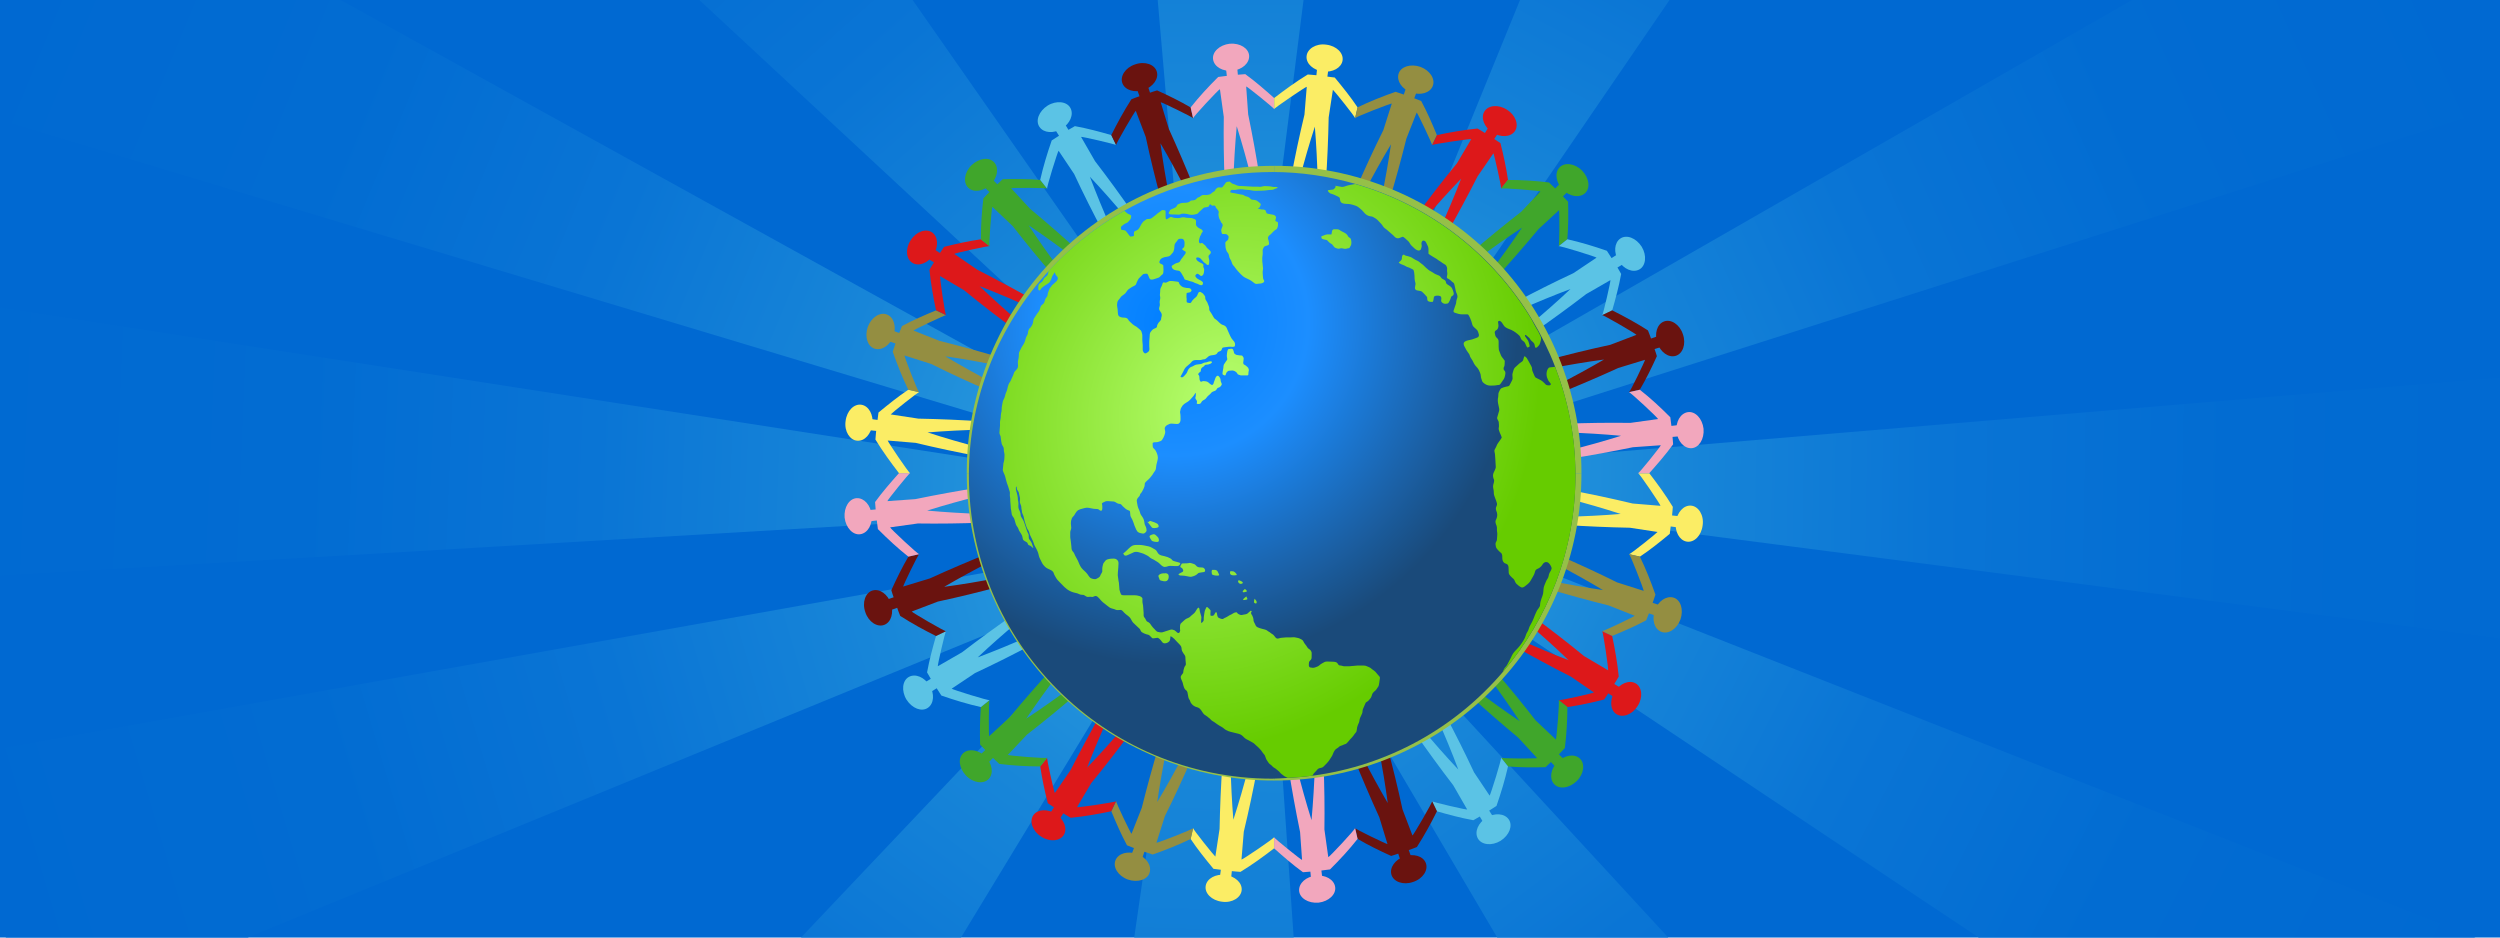
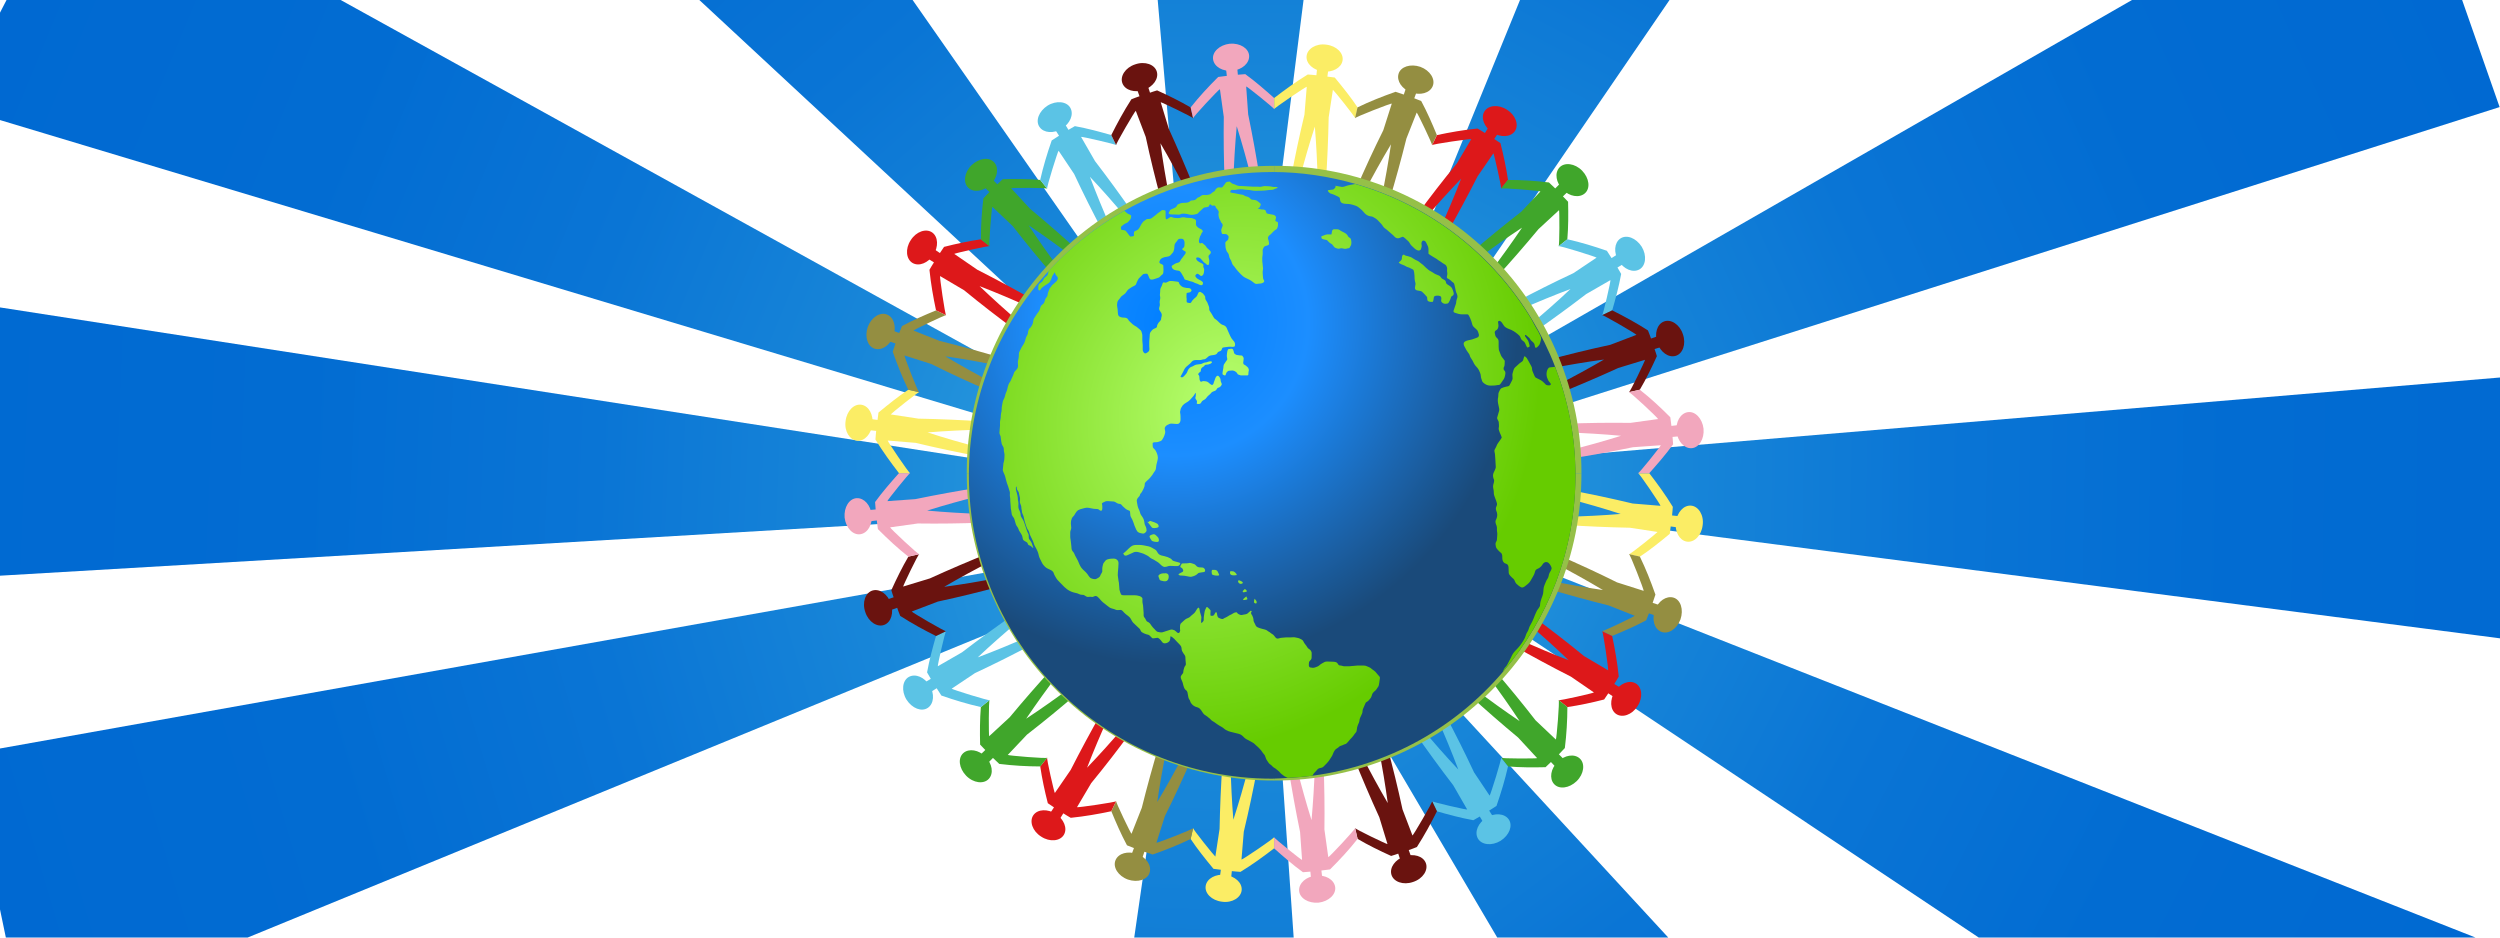
<svg xmlns="http://www.w3.org/2000/svg" xmlns:xlink="http://www.w3.org/1999/xlink" id="Layer_1" data-name="Layer 1" viewBox="0 0 640 240">
  <defs>
    <style>
      .cls-1 {
        fill: url(#linear-gradient-12);
      }

      .cls-1, .cls-2, .cls-3, .cls-4, .cls-5, .cls-6, .cls-7, .cls-8, .cls-9, .cls-10, .cls-11, .cls-12, .cls-13, .cls-14, .cls-15, .cls-16, .cls-17, .cls-18, .cls-19, .cls-20, .cls-21, .cls-22, .cls-23 {
        stroke-width: 0px;
      }

      .cls-2 {
        fill: url(#linear-gradient);
      }

      .cls-3 {
        fill: #6a130f;
      }

      .cls-4 {
        fill: url(#linear-gradient-6);
      }

      .cls-5 {
        fill: url(#linear-gradient-11);
      }

      .cls-6 {
        fill: #dd181a;
      }

      .cls-7 {
        fill: url(#linear-gradient-5);
      }

      .cls-8 {
        fill: #948e41;
      }

      .cls-9 {
        fill: #95c048;
      }

      .cls-10 {
        fill: #fbed65;
      }

      .cls-11 {
        fill: url(#linear-gradient-2);
      }

      .cls-12 {
        fill: url(#linear-gradient-7);
      }

      .cls-13 {
        fill: url(#radial-gradient-2);
      }

      .cls-14 {
        fill: url(#linear-gradient-3);
      }

      .cls-15 {
        fill: #0069d2;
      }

      .cls-16 {
        fill: #5bc3e5;
      }

      .cls-17 {
        fill: url(#linear-gradient-9);
      }

      .cls-18 {
        fill: url(#radial-gradient);
      }

      .cls-19 {
        fill: url(#linear-gradient-8);
      }

      .cls-20 {
        fill: #40a62b;
      }

      .cls-21 {
        fill: url(#linear-gradient-10);
      }

      .cls-22 {
        fill: url(#linear-gradient-4);
      }

      .cls-23 {
        fill: #f2a7bd;
      }
    </style>
    <radialGradient id="radial-gradient" cx="1227.5" cy="929.97" fx="1227.5" fy="929.97" r="149.3" gradientTransform="translate(-1285.49 -826.23) scale(1.13)" gradientUnits="userSpaceOnUse">
      <stop offset="0" stop-color="#007fff" />
      <stop offset=".39" stop-color="#1c8eff" />
      <stop offset="1" stop-color="#1a4a7a" />
    </radialGradient>
    <radialGradient id="radial-gradient-2" cx="5671.08" cy="-860.7" fx="5671.08" fy="-860.7" r="141.81" gradientTransform="translate(-4558.2 4207.49) rotate(-30.8) scale(1.07 1.23) skewX(-.91)" gradientUnits="userSpaceOnUse">
      <stop offset="0" stop-color="#b8ff71" />
      <stop offset="1" stop-color="#6c0" />
    </radialGradient>
    <symbol id="svg_55" data-name="svg 55" viewBox="0 0 298.65 298.65">
      <g id="svg_2" data-name="svg 2">
        <g id="svg_3" data-name="svg 3">
          <path id="svg_8" data-name="svg 8" class="cls-18" d="m149.33,298.65c-26.48,0-51.31-6.97-72.88-19.08-.01,0-.04,0-.05,0-13.96-7.84-26.45-17.93-37.17-29.67C14.96,223.34,0,188.11,0,149.32,0,66.89,66.92,0,149.33,0c2.59,0,5.11.25,7.67.38,4.12.21,8.18.54,12.21,1.08,37.34,5,70.31,23.7,93.63,51.02,22.26,26.09,35.77,59.89,35.77,96.85,0,18.86-3.61,36.83-9.99,53.45-3.13,8.15-7,15.96-11.45,23.35-19.28,32.03-50.15,56.2-86.87,66.69-13.04,3.72-26.72,5.84-40.95,5.84h0Z" />
          <path id="svg_6" data-name="svg 6" class="cls-13" d="m128.18,293.94c-.54,0-1.39-.1-1.75-.58-.35-.47-.69-1.08-1.07-1.46-.23-.23-.47-.88-1.07-.88-.35,0-1.5.19-1.75,0-.46-.35-1.12-.68-1.27-1.27-.19-.75-.83-.63-1.36-1.17-.3-.3-1.01-.86-1.46-.97-.59-.15-1.1-.29-1.75-.29-.49,0-1.18.12-1.65,0-.78-.19-1.18-.9-1.85-1.07-.6-.15-.88-.39-1.17-.78-.37-.5-1.24-.78-1.85-.78-.93,0-.97-.17-1.65-.68-.48-.36-1.33-.49-1.95-.49-.83,0-2-.03-2.73-.39-.49-.25-1.15-.34-1.36-.88-.34-.85-.63-.95-1.46-1.36-.48-.24-1.55-.58-1.95-.97-.3-.3-.47-1.38-.88-1.46.03-.02.64-.55.78-.58.6-.15,1.38-.1,2.04-.1.81,0,1.51-.1,2.34-.1.71,0,1.13.49,1.75.49.83,0,1.65,0,2.43-.19.65-.16,1.26-.39,1.95-.39.72,0,1.13.04,1.75.19.79.2,1.26.16,1.65.68.35.46.64.75,1.07,1.07.35.26,1.66,1.66,1.95,1.66.73,0,1.26.22,1.95.39.47.12.49,1.26.97,1.17.28-.06.86-.76,1.17-.68.27.07.6.14.88.1.28-.04.5-.25.58-.58.16-.65.35-.63.68-1.07.16-.22.97-1.18.88-1.56-.12-.46-.23-1.24-.1-1.75.13-.52.15-1.09.39-1.56.16-.32.6-1.05.68-1.36.15-.61.49-.59.78-1.17.34-.68.17-.98-.1-1.66-.23-.58-.57-1.24-.39-1.95.04-.15.06-.34.1-.49.11-.44.17-.67.29-.78.12-.11.29-.1.78-.1.57,0,1.37,0,1.65-.29.39-.39.78-.61.78-1.17,0-.4-.22-1.47-.58-1.66-.26-.13-1.07-.83-1.07-1.27,0-.54.1-1.15.1-1.66,0-.11-.03-.28,0-.39.16-.65.3-1.47.58-2.04.22-.45.73-.85.97-1.46.22-.54.24-1.35.49-1.85.27-.55.55-1,.78-1.46.27-.55.44-1.61.88-2.04.52-.52.72-.87,1.17-1.46.38-.51.87-1.16,1.27-1.56.35-.36.72-.81,1.17-1.27.93-.93,1.49-1.48,2.63-2.04.58-.29,1.26-.58,1.85-.88.67-.33,1.23-.78,1.75-1.17.59-.44,1.21-1.09,2.04-.88.73.18,1.84.05,2.53.39.23.11.48.19.68.39.21.2.38.5.19.88-.15.3-.49.8-.49,1.27,0,.8-.19,1.52-.19,2.34,0,.58-.03,1.03.1,1.56.1.42.13,1.02,0,1.56-.16.66-.03,1.29-.19,1.95-.14.54-.1,1.24-.1,1.85,0,.57-.03,1.04.1,1.56.15.61.1,1.25.1,1.85,0,.52-.09,1.09.1,1.46.19.38.43,1.28.97,1.46.46.15,2.04.5,2.04,1.07,0,.64-.06,1.12-.19,1.66-.15.62-.56,1.22-.19,1.95.42.83,1.23,1.06,1.75,1.75.3.39.81.81,1.27,1.27.34.34,1.1.64,1.27.97.21.43.49,1.06.49,1.56,0,.35.15,1.58-.19,1.75-.5.25-1.07.16-1.07.78,0,.41.44,1.36.29,1.66-.24.47-.5.88-1.27,1.07-.6.15-1.43.27-2.04.39-.37.07-1.21.18-1.36.49-.17.35-.34,1.29-.68,1.46-.55.28-1.18.29-1.85.29-.17,0-2.27.5-1.56.68.71.18.69.31.97.88.16.32.49.88.19,1.27-.41.54-.96.77-1.36,1.17-.53.53-1.77.78-2.53.78-.11,0-.19-.03-.29,0-.43.11-.83.54-1.17.88-.5.5-1.4.71-2.04.88-.49.12-.79.54-1.36.68-.56.14-1.17.15-1.75.29-.76.19-1.58.34-2.34.49-.28.06-2.26.2-2.14.68.07.29.45.97.88.97.59,0,1.28-.11,1.85,0,.75.15,1.51.29,2.34.29.75,0,1.51-.05,2.24-.19.91-.18,1.92-.07,2.82-.29.71-.18,1.79-.29,2.53-.29,1.04,0,2.25.1,3.31.1,1.62,0,3.07.39,4.67.39.93,0,1.24.56,1.95.68.36.06.66.16.78.29.12.13.02.26-.49.39-.61.15-1.31-.06-1.95.1-.48.12-1.23.29-1.75.29-.75,0-1.39.1-2.14.1-.53,0-1.02-.16-1.56-.29-.71-.18-1.4,0-2.14,0h-2.34c-1.05,0-2.14.19-3.12.19-.63,0-1.25.1-1.75.1-.99,0-2.15,0-2.92.39-.72.36-1.24.58-2.04.78-.37.09-1.23,1.07-1.56,1.07Zm62.11-1.17c-1.22-.25-2.48-.4-3.6-.68-1.42-.35-2.29-1.01-3.6-.68-.91.23-1.77.3-2.73.49.31-.31.16-.71-.1-1.07-.26-.36-.68-.63-.88-.78-.03-.02-2.24-.27-2.34-.29-.53-.13-.32-.49,0-.88.32-.39.82-.74.97-.78,1.2-.3,2.72-1.02,3.8-1.56.46-.23.68-.41.78-.68.1-.27.09-.65.19-1.07.21-.84.33-1.09,1.07-1.46.65-.32,2.1-.39,2.82-.39,1.18,0,2.92-.58,3.8-.88.74-.25,1.84-1.06,2.34-1.56.51-.51,1-.82,1.56-1.56.64-.86,1.29-1.33,2.14-1.75.73-.37,1.88-.35,2.34-.58.84-.42,1.85-1.07,2.43-1.66.69-.69,1.23-1.33,1.75-1.85.68-.68.84-1.43,1.65-2.04.84-.63,1.51-1.12,2.14-1.75.74-.74,1.4-1.1,2.04-1.75.51-.51,1.02-1.25,1.85-1.46,1.14-.28,1.86.44,2.82.68.47.12,2.19-1.66,2.43-1.85.57-.43,1.13-1.28,1.36-1.75.27-.53,1.17-1.27,1.56-1.66.75-.75.93-.9,1.85-1.36.38-.19.81-.22,1.17-.1.36.12.61.39.68.68.2.81.52,1.25.29,2.14-.13.53-.05,1.13.19,1.56.24.43.64.65,1.36.29.51-.26.84-1.1,1.07-1.56.32-.65.78-1.5.78-2.43v-2.24c0-.35,4.09-2.63,4.19-2.73.52-.52,1.23-.85,1.85-1.27.68-.45,1.12-.9,2.04-1.36.52-.26.81-.75.97-1.27.17-.52.2-1.03.1-1.46-.12-.48.29-1.58.1-2.34-.15-.59-.25-1.05-.19-1.36.06-.31.31-.45.97-.78.96-.48,1.32-1.24,2.34-1.85.53-.32.95-4.03,1.27-4.67.37-.74.78-1.74.58-2.53-.22-.86-.58-1.5-.58-2.43,0-.66-.52-1.59-.68-2.24-.15-.62-.45-1.27-.58-1.75-.13-.48-.11-.79.58-1.07.9-.36,2.39-.78,3.31-.78h2.92c.46,0,.93-.93,1.36-1.95.43-1.02.79-2.11.88-2.53.18-.9.42-1.29.97-1.85.73-.73,1.8-1.36,2.04-2.34.28-1.11.66-1.4.19-2.34-.23-.46-1.83-.82-2.34-1.07-.73-.37-1.96-.5-3.02-.78-.53-.14-1.01-.34-1.36-.58-.35-.24-.58-.56-.58-.97,0-.95.38-1.35.78-2.14.43-.86.83-1.52,1.36-2.24.09-.12.19-.29.29-.39.59-.59.53-1.52,1.07-2.24.74-.99,1.11-1.83,1.65-2.92.52-1.05,1.7-1.85,2.34-3.12.35-.71.97-2.05.97-3.02,0-.76.4-1.51.58-2.24.14-.55.7-1.09,1.27-1.46.57-.37,1.14-.65,1.65-.78.91-.23,1.97-.1,2.92-.1,1.01,0,1.63.29,2.53.29.52,0,1.26,1.36,1.56,1.75.65.87,1.03,1.39,1.27,2.34.13.51.26,1.02.29,1.56.03.54-.07,1.04-.49,1.46-.35.35-.41.7-.39,1.07.03.37.14.73.39,1.07.14.18.19,2.52.19,2.63,0,.09-1.24,1.65-1.46,1.95-.55.73-.69,1.66-1.07,2.43-.42.83-.49,1.56-.49,2.63v2.43c0,1.11-.51,1.48-1.07,2.04-.59.59-.57,1.1-.78,1.95-.15.58-.08.92.1,1.17.18.25.51.41.88.68.6.45.78,1.4.78,2.14,0,.54-.17,1.08-.19,1.46-.03.38.06.67.49.78.39.1.84-.23,1.17-.58.33-.36.55-.8.68-.97.51-.68.61-1.07,1.27-1.56.88-.66,2.16-.98,2.92-1.36.8-.4,1.53-.81,2.14-1.27.75-.56,1.38-1.09,1.85-1.56.45-.45.58-1.32.97-1.85.42-.55.88-.69,1.36-1.17.52-.52.82-1.53,1.07-2.04.28-.57.48-.79.68-.78.2,0,.45.27.88.49.27.13-.42,2.16-.49,2.43-.19.76-1.26,1.84-1.56,2.43-.31.63-.21.9,0,.88.21-.02.56-.27.78-.49.64-.64,1.26-.86,1.75-1.85.21-.43,1.03-1.03,1.46-1.46.63-.63.55-1.21.78-2.14.08-.33.29-.41.49-.39.2.02.45.18.68.39.47.42.95,1.03,1.07,1.27.29.58.38,1.23.58,1.85.27.8.14,1.5-.1,2.14-.23.64-.63,1.23-.88,1.85-.22.56-.57,1.04-.88,1.56-.94,1.56-1.71,3.03-2.53,4.67-.04.08-.06.11-.1.19-19.28,32.03-50.11,56.2-86.84,66.69h0Zm-95.01-12.85c-.49,0-1.27-.93-1.56-1.07-.63-.31-1.28-1.03-1.85-1.46-.59-.44-1.09-.84-1.65-1.27-.64-.48-1.07-.58-2.04-.58-.92,0-.95-.42-1.65-.78-.83-.42-1.6-1.74-1.95-2.43-.33-.66-.8-1.48-1.17-1.85-.45-.45-1.24-.72-1.75-.97-.61-.31-.39-1.51-.39-2.14,0-.42-1.64-.49-1.75-.49-.22,0-1.52,1.91-1.66,2.04-.69.69-.33.81-1.36,1.07-.56.14-1.01.09-1.27.19-.25.1-.39.38-.39,1.07,0,.75.9,1.09,1.27,1.46.45.45,1.32.76,1.75.97.63.31.89.89,1.36,1.36.59.59.68,1.26.68,2.14,0,.27-1.39.84-1.65.97-.62.31-1.01.99-1.75,1.36-.01,0-.08,0-.1,0-13.96-7.84-26.46-17.86-37.19-29.6-.12-.6-.18-1.32-.39-1.75-.41-.82-.98-.98-1.56-1.56-.43-.43-.66-1.24-.97-1.66-.45-.6-1.14-.85-1.65-1.36-.5-.5-.49-1.64-.49-2.34,0-.66.29-.9.58-.88.29.02.55.32.78.78.28.57,1.71,1.45,2.24,1.85.73.55,1.76.9,2.14,1.66.34.68.67,1.11.88,1.95.28,1.12.9,1.6,1.46,2.73.2-.63.53-1.41,1.17-2.04.29-.29.43-.71.39-1.07-.04-.36-.25-.7-.39-.97-.22-.44-1.1-1.1-1.56-1.56-.55-.55-.86-.55-1.17-1.17-.33-.67-.89-.84-1.07-1.56-.17-.67-.51-1.18-.68-1.85-.24-.96-.08-1.54-.78-2.24-.47-.47-.74-1.41-.88-1.95-.24-.96-.67-1.21-1.27-1.65-.65-.49-.88-1.49-1.07-2.24-.24-.98-1.4-2.03-1.85-2.92-.38-.76-.68-.88-1.07-1.66-.27-.54-.31-1.43-.49-2.14-.2-.79-.64-1.54-1.17-2.24-.09-.12-.29-.19-.39-.29-.52-.52-.88-1.72-.88-2.43,0-.67-.9-1.83-1.07-2.53-.24-.95-.42-1.72-.78-2.43-.44-.88-.86-1.22-1.27-2.04-.45-.9-.71-1.43-1.07-2.14-.29-.57-.29-1.4-.29-2.14,0-.66-.23-1.69-.39-2.34-.18-.71,0-1.7,0-2.43,0-.95-.34-1.51-.88-2.04-.63-.63-1.03-1-1.27-1.95-.15-.6-.55-1.4-.88-2.04-.43-.86-.48-1.35-1.07-2.14-.45-.59-.77-1.52-.97-2.34-.22-.87-.29-1.55-.68-2.34-.4-.79-.48-1.34-.68-2.14-.19-.77-.52-1.33-.78-1.85-.38-.75-.39-1.56-.58-2.34-.21-.85-.29-1.87-.29-2.73,0-.75-.39-1.66-.39-2.53s-.09-1.64-.29-2.43c-.19-.76-.1-1.58-.1-2.43,0-1.21-.29-2.37-.29-3.6,0-.95.37-1.11.58-1.95.18-.74.11-1.61.29-2.34.09-.35.19-.64.19-1.07.29-1.18,1.07-1.53,1.07-2.73,0-.94.1-1.37.29-2.14.19-.75,0-1.75,0-2.53s-.3-1.79-.49-2.53c-.02-.1,0-.19,0-.29,0-.93-.29-1.92-.29-2.92,0-.29.58-1.64.78-2.04.38-.75.58-1.83.78-2.63.29-1.18.63-2.2,1.07-3.31.35-.89.4-1.58.78-2.53.25-.62-.04-1.79.1-2.34.19-.76.19-1.65.19-2.43,0-.89.19-1.59.19-2.43,0-.84.1-1.59.29-2.34.22-.9.1-1.56.39-2.14.49-.99.96-1.2,1.17-2.04.21-.84.5-1.62.68-2.34.21-.84,1.07-1.55,1.27-2.34.27-1.09,1.26-2.06,1.75-3.21.31-.72.31-1.6.58-2.14.26-.52,1.45-.97,1.85-1.27.37-.28.37-.59.49-.88.12-.29.32-.54.88-.68.67-.17,1.11-.83,1.56-1.17.59-.44-.31,1.43-.49,2.14-.2.81-1.01,1.66-1.36,2.24-.33.54-.05,1.84-.29,2.34-.4.8-.76,1.49-.97,2.34-.22.9-.65,1.73-.88,2.63-.23.91-.57,1.54-.97,2.34-.48.95-1.07,1.3-1.07,2.43,0,.73-.56,1.99-.88,2.63-.34.67-.19,2.03-.19,2.82s-.29,1.42-.29,2.24c0,.97-.26,1.93-.49,2.82-.2.82-.49,1.55-.49,2.43,0,.65.17.87.29.78.12-.09.19-.52.19-1.07,0-.61.82-1.24.97-1.85.21-.86.36-1.75.58-2.63.17-.69-.19-1.68,0-2.43.22-.86.68-1.36.68-2.34,0-.81.29-1.41.29-2.14,0-.53.65-1.61.78-2.14.21-.84.38-1.71.58-2.53.17-.7.57-1.61.78-2.43.17-.67.58-1.49,1.07-2.14.42-.56.5-1.59.78-2.14.44-.87.65-1.39,1.07-2.24.35-.69.6-1.23.78-1.95.2-.81.91-1.92,1.27-2.63.34-.68.72-1.42.88-2.04.23-.92.45-1.98.88-2.82.34-.68.68-1.35.97-1.95.42-.85.98-1.47,1.56-2.04.7-.7,1.68-1.04,2.53-1.46.85-.42,1.53-.88,1.75-1.75.19-.75.8-1.61,1.07-2.14.4-.79,1.14-1.53,1.75-2.14,1.62-1.62,2.98-3.34,5.06-4.38.71-.35,1.17-.56,2.04-.78.88-.22,1.59-.31,2.34-.68.75-.38,1.45-.49,2.34-.49.35,0,1.24-.82,1.85-.97.54-.14,1.41.18,2.14,0,1-.25,1.32.64,2.34.39.94-.24,2.38-2.4,3.21-3.02.73-.55,1.5-1.13,2.34-1.85.77-.66,1.3-1.03,2.24-1.27.75-.19,1.16-.29,1.75-.58.63-.32,1.69-.1,2.43-.1s1.43-1.04,1.85-1.46c1-1,2.17-1.57,2.82-2.43.57-.76.9-1.78,1.56-2.43.59-.59,1.42-1.33,2.14-2.04.59-.59,1.27-1,1.46-1.75.2-.8,1.16-1.16,1.75-1.46.65-.33,1.53-.53,2.14-.68.54-.14,1.42-1.33,1.85-1.66.33-.25,2,.19,2.53.19.69,0,1.53-1,1.95-1.56.48-.64.78-1.17,1.65-1.17s1.66.4,2.24.97c.46.46.58,1.69.58,2.34,0,.6,1.55-.77,1.85-1.07.48-.48,1.1-1.2,1.46-1.56.68-.68,1.62-1.58,1.95-2.24.33-.66.14-1.54.49-2.24.39-.78.71-1.23,1.17-1.85.49-.66.49-1.19.49-2.24,0-.85.19-1.51.19-2.34,0-.72-.62-1-.78-1.66-.2-.78-.49-1.33-.49-2.34,0-.7-1.27-1.4-1.27-2.43,0-.78.78-1.96.97-2.73.22-.88.47-2.01.88-2.82.47-.94,1.2-.82,1.46-1.85.22-.89.28-1.79.49-2.63.2-.79.69-1.1.88-1.85.16-.65.66-1.25,1.07-1.66.5-.5,1.36-1,2.04-1.17,1.24-.31,1.71-.81,2.34-1.66.55-.74.83-1.53,1.65-2.14.82-.61,1.18-.69,1.75-1.27.13-.13.24-.19.39-.29.78-.52.99-1.18,1.95-1.66.78-.39,1.44-1.04,2.14-1.46.89-.53,1.35-.92,2.24-1.36.76-.38,1.35-1.11,2.04-1.46.76-.38,1.32-.69,2.24-.88.75-.15,1.7-.43,2.34-.58.96-.24,1.89-.41,2.63-.78.69-.35,1.45-1.16,1.85-1.56.58-.58,1.54-1.01,2.24-1.36.53-.26,1.26-.73,1.75-.97.98-.49,1.37-1.2,2.24-1.85.67-.5,1.13-1.13,1.65-1.66.65-.65,1.04-1.52,1.56-2.04.62-.62.88-1.29,1.07-2.04.24-.94.89-1.48,1.27-2.24.37-.75,1.45-1.18,1.95-1.85.48-.65,1.43-.94,1.95-1.46.68-.68,1.27-.88,1.85-1.66.56-.75,1.17-.97,1.56-1.36.55-.55,1.35-.82,1.85-1.07.15-.07.24-.14.39-.19,4.12.21,8.14.53,12.17,1.07.03.08.17.1.19.19.26,1.03,1.51,1.83,2.04,2.63.55.83,1.43.93,2.14,1.07.84.17,1.22.73,1.85,1.36.64.64,1.26,1.26,1.85,2.04.58.78.79,1.32,1.27,1.95.56.75.68,1.46,1.07,2.24.45.9.92,1.58,1.65,1.95.85.43,1.1,1.08,1.85,1.27,1.01.25,1.44.65,2.34.88.73.18,1.92,1.92,2.34,2.34.61.61,1.03,1.02,1.65,1.85.23.31.42.71.68.97.21.26.38.42.58.68.35.43.36,1.83.49,2.34.18.72.54,1.67.88,2.34.34.69.23,1.63.58,2.34.39.79.64,1.48.97,2.14.37.74.12,1.61.49,2.34.38.75.6,1.49.88,2.04.39.79.25,1.05,1.27,1.56.54.27,1.1,1.2,1.56,1.66.43.43.67,1.72.88,2.14.37.73,1.28,1.38,1.75,1.85.37.37.72,1.21,1.07,1.56.41.41.48,1.62.58,2.04.17.67.12,1.46.29,2.14.19.75-.55,1.33-.88,1.66-.62.62-1.04,1.44-1.85,2.04-.69.52-1.18.79-1.56,1.17-.5.5-1.39.74-2.04,1.07-.56.28-1.07.39-1.95.39h-2.53c-.89,0-1.36-.19-2.14-.19-.84,0-1.4-.19-2.24-.19h-2.34c-.7,0-1.23.39-2.04.39s-.91.57-1.36,1.17c-.4.54-1.47.68-2.14.68-.92,0-1.76.1-2.82.1-1.23,0-1.43-.33-2.34-.78-.64-.32-1.26-.77-1.65-1.17-.47-.47-1.49-.75-2.04-.97-.73-.29-1.65-.17-2.34,0-.47.12-.61.42-.68.78-.07.35,0,.8,0,1.27,0,.9.53,1.31,1.07,1.85.35.35.29,1.59.29,2.14,0,1.09.12,1.22-.29,2.04-.35.7-1.07.97-1.46,1.36-.47.47-.82,1.3-1.27,1.75-.43.43-.88,1.26-1.17,1.85-.29.58-1.12.9-1.66,1.17-.67.33-1.69.45-2.24.58-.67.17-1.64,0-2.34,0h-2.24c-.82,0-1.46-.19-2.24-.19-.58,0-1.14-.39-1.95-.39-.63,0-1.22.88-1.65,1.46-.57.76-1.26.87-1.75,1.36-.52.52-1.15.66-1.56,1.07-.48.48-1.81.72-2.43.88-.92.23-1.69.46-2.34.78-.89.44-.92.87-1.36,1.75-.38.75-.68,1.16-.68,1.95,0,.62-.38,1.63-.58,2.04-.15.3-.39.62-.49.78-.3.6-.04.94.1,1.17.14.23.19.34-.39.49-.07.02-1.42-1.26-1.56-1.36-.62-.46-1.08-.37-1.95-.58-1.28-.32-1.42-.26-2.53.29-.46.23-.54.51-.68.68-.14.17-.28.27-.97.1-.71-.18-1.24-.67-1.85-.97-.69-.34-1.05-.42-1.65-.88-.63-.47-1.75-.83-2.34-1.27-.54-.4-1.96.35-2.24.49-.73.37-.75,1.64-.88,2.14-.17.68-.36.76-.58.58-.22-.18-.49-.68-.68-1.07-.25-.5-.62-.65-.97-.68-.36-.04-.65.03-.97.19-.09.05.1,2.05.1,2.34,0,.38-1.23,1.42-1.36,1.56-.37.37-.6.28-.78,0-.18-.28-.32-.74-.49-1.07-.38-.76-.4-1.69-.58-2.63-.16-.8-.19-1.63-.19-2.43,0-.56-.48-.97-.88-1.36-.37-.37-.43.14-.39.88.04.73.2,1.63.1,2.14-.16.82-.48,1.53-.68,2.34-.17.67-.13,1.34-.39,1.85-.24.49-.67.08-1.07-.49-.4-.57-.81-1.34-.97-1.56-.62-.83-1.96-1.61-2.43-2.24-.22-.3-1.49-.8-1.85-.97-.82-.41-1.85-1.63-2.53-2.14-.65-.49-.58-1.87-.58-2.63,0-.95.32-.82-.19-1.85-.24-.49-.63-.46-.97-.29-.34.17-.55.45-.68.58-.54.54-.96.78-1.75.97-.86.22-1.53-.21-2.24-.39-.95-.24-1.82-.65-2.73-.88-.73-.18-1.79.03-2.43.19-.55.14-1.07.87-1.56,1.36-.62.62-.83.82-1.46,1.66-.47.63-.63,1.08-1.27,1.56-.78.59-.96.26-1.36,1.07-.35.7-.58,1.17-.97,1.56-.39.39-.29,1.37-.29,2.14s-.19,1.71-.19,2.53-.16,1.6-.29,2.14c-.17.68-.1,1.66-.1,2.34,0,.57-.97,1.14-1.46,1.27-.81.2-1.38.39-2.63.39h-5.26c-.59,0-.73.12-1.07.29-.13,0-.88,2.05-.88,2.34,0,.85-.19,1.51-.19,2.34s-.15,1.57-.29,2.14c-.16.63-.11,1.4-.29,2.14-.17.67,0,1.64,0,2.34,0,.84.19,1.25.19,2.14,0,.6.1,1.44.1,2.14,0,.91-.51,1.57-1.27,1.95-.66.33-1.45.19-2.24.19s-1.31-.21-2.04-.39c-.83-.21-1.23-1.14-1.56-1.46-.55-.55-.6-1.43-.78-2.14-.17-.68-.1-1.66-.1-2.34,0-.38-.85-1.47-.97-1.95-.22-.86-1.4-1.38-1.95-1.66-.81-.41-2.21.08-2.82.39-.5.25-1.39,1.7-1.65,2.04-.42.56-.88.98-1.27,1.36-.52.52-.99.8-1.56,1.56-.44.59-.76,1.24-.97,1.66-.37.74-.47,1.24-.88,2.04-.37.73-.85,1.5-1.27,2.34-.46.92-.48,1.35-1.07,1.95-.62.62-.78,1.47-.78,2.34s-.29,1.77-.29,2.63c0,.78-.29,1.52-.29,2.34,0,.78,0,1.52,0,2.34,0,.72.49,1.32.49,2.14,0,.9-.19,1.3-.19,2.14,0,1.02.08,1.52.49,2.53.26.65,1.01,1.14,1.27,1.66.31.61.63,1.07,1.07,1.66.45.6,1.13.94,1.85,1.17.72.23,1.46.41,2.14.58,1.06.26,1.94.15,2.92-.1,1.06-.26,2.09-.39,3.21-.39.54,0,.8-.26,1.07-.49.27-.22.54-.42,1.07-.29.54.14.39,1.88.39,2.34,0,.55-.22.84-.19,1.07.02.23.27.43.78.68.9.45,1.03.58,2.14.58.98,0,1.9-.19,2.82-.19.55,0,1.34-.62,1.85-.88.5-.25.81-.25,1.17-.29.36-.04.69-.18,1.07-.68.52-.69,1.26-1.16,1.75-1.66.54-.54,1.57-.83,2.04-1.07.35-.17.29-1.94.39-2.34.19-.75.63-1.36.97-2.04.47-.95.7-1.98,1.07-2.92.27-.67.52-1.33.78-1.85.41-.82.65-1.2,1.36-1.56.59-.3,1.2-.32,1.85-.49.77-.19,1.39.49,1.75.97.28.37.2.93.1,1.46-.1.53-.3,1.06-.49,1.36-.58.96-.4,1.89-.78,3.02-.3.89-.91,1.73-1.36,2.34-.45.6-.54,1.66-.88,2.34-.36.73-.59,1.3-.78,2.04-.18.73-.23,1.51-.39,2.14-.24.98.32,1.78.97,2.43.48.48.55.82.68,1.36.78.78,1.2,1.71,1.65,2.63.39.79.58,1.42.58,2.34,0,.48.44.98.97,1.46.53.48,1.16.96,1.46,1.36.57.75,1.34,1.51,1.75,2.34.35.69,1.03,1.22,1.27,2.14.16.64.11,1.4.29,2.14.21.83.39,1.54.58,2.34.2.8.19,1.48,0,2.24-.18.74-.49,1.47-.78,2.04-.39.77-.92,1.21-1.36,1.66-.35.35-.29,1.78-.29,2.34,0,.5,1.49.49,1.95.49.71,0,1.55.46,2.04.58.45.11,1.09,1.2,1.36,1.75.34.68.58,1.33.78,2.14.22.88-.19,1.56-.19,2.34,0,.67.74,1.39,1.27,1.66.76.38,1.21.68,2.14.68s1.66-.19,2.53-.19c1.04,0,1.27.31,1.65,1.07.29.58.19,1.65.19,2.34,0,.79-.05,1.56-.19,2.14-.12.47.09.95.19,1.36-.13.52.94,2.11,1.07,2.24.51.51,1.07,1.02,1.75,1.36.59.29,1.26.78,1.85,1.36.63.63,1.17,1.37,1.56,1.75.57.57.65,1.14,1.17,1.66.24.24.13-1.78,0-2.04-.19-.38-.09-.65.1-.97.19-.33.51-.66.58-.97.13-.51-.08-.85-.1-1.07-.01-.22.09-.39.78-.39.96,0,1.2.27,1.56.97.38.76,1.05.84,1.75,1.36.53.4.83,1.02,1.36,1.56.63.63,1.06.77,1.65,1.56.51.68,1.19.69,1.95,1.07,1.07.53.58,1.26,1.75,1.56.73.18,1.18.81,1.46,1.36.29.58-.49,1.42-.49,2.04,0,.99-.27,1.36-.78,2.04-.28.37-.54.43-.78.39-.23-.04-.39-.2-.58-.39-.46-.46-.68-1.65-.97-2.24-.41-.81-.2-1.34-.88-1.85-.49-.37-1.79,1-2.14,1.27-.61.46-1.53.58-2.34.58-.5,0-.75-.19-.97-.29-.22-.1-.44-.09-.78.58-.27.54-.18,1.67-.29,2.14-.11.42-.36.6-.49.78-.12.18-.04.44.39.88.56.56.88.32.88,1.36,0,.78.68,1.36,1.27,1.66.76.38.35.97,1.46.97.77,0,1.58.25,2.04.49.44.22.7.52.68.78-.02.26-.26.39-.78.39-.97,0-1.54-.58-2.53-.58-.61,0-1.6-.67-2.14-.78-.78-.16-1.52-.09-2.34-.29-.84-.21-1.48-.86-2.34-1.07-.75-.19-1.69-1.42-1.85-2.04-.24-.97-1.04-1.82-1.75-2.53-.71-.71-1.06-.74-1.75-.39-.09.05,1.05,2,1.27,2.43.5,1.01.67,1.64,1.56,2.53.68.68,1.38,1.09,1.95,1.66.66.66.98,1.34,1.85,1.56.89.22,1.88.1,2.82.1.89,0,1.47.39,2.24.39.71,0,1.51.99,2.14,1.46.72.54,1.89.52,2.73.68.95.19,1.34.44,1.65,1.07.35.7,1.27.59,1.75,1.07.35.35.39.71.49.97.1.26.18.46.68.58.77.19,1.61.13,2.24.29.67.17,1.54,0,2.24,0,.55,0,.91.08,1.07.29.16.21.19.57.19.97,0,.76-.44,1.41-.97,1.95-.61.61-.94,1.21-1.36,2.04-.36.72-.69,1.58-.97,2.14-.33.66-.58,1.46-.88,2.04-.39.79-1.2,1.2-1.85,1.36-.66.17-1.47.89-1.85,1.27-.46.46-.91.93-1.36,1.27-.65.49-.95.54-1.27,1.17-.3.59-.71,1.12-1.07,1.85-.28.57-.7.9-.97,1.46-.3.59-.09,1.53-.29,1.95-.28.56-.49,1.46-.78,2.04-.33.66-.54.78-.88,1.46-.43.87.1,1.36-.49,1.95-.55.55-.59,1.02-1.27,1.36-.42.21-.58.4-.78.49-.2.09-.41.04-.88-.19-.08-.04-.7-1.49-.78-1.66-.35-.71-.85-.85-1.56-1.56-.65-.65-1.03-1.09-1.36-1.75-.29-.59-1.47-.19-1.85-.1-.35.09-.42.45-.39.88.03.43.09.91,0,1.27-.17.67,0,1.64,0,2.34,0,.33.37.34.78.39.41.05.93.15,1.17.39.29.29.47.46.49.68.02.23-.11.5-.49.88-.44.44-1.53.26-2.04.39-1.08.27-1.51.16-2.34.78-.73.55-1.15,1.01-1.36,1.85-.14.55-1.3.45-1.85.58-.78.19-1.58.19-2.43.19-.73,0-1.29-.59-2.04-.78-.43-.11-.79.07-1.07.1-.29.03-.52-.03-.68-.68-.21-.86-.56-1.41-.88-2.04-.26-.52-.29-1.38-.29-2.14,0-.95-.26-1.11,0-2.14.17-.7-.06-1.62-.19-2.14-.2-.79.2-1.55,0-2.34-.25-1.01-.53-1.37-.1-2.24.4-.81.83-.99,1.07-1.95.19-.77-.29-1.56-.29-2.34,0-.67-.98-1.47-1.27-1.85-.36-.48-.78-1.29-.78-1.95,0-.53-1.27-.93-1.56-1.07-.77-.39-1.19-1.03-1.65-1.66-.36-.49-.39-1.64-.39-2.24,0-.76-.19-1.53-.19-2.34v-2.34c0-.79.19-1.18,0-1.95-.18-.74-1.07-1.22-1.56-1.46-.46-.23-.89.02-1.17.39-.28.36-.49.89-.49,1.17,0,.82,0,1.71,0,2.53,0,.66-.19,1.44-.19,2.14v2.43c0,.95-.3,1.39-.49,2.14-.12.47-1.2,1.2-1.56,1.56-.53.53-1.25.97-1.85,1.27-.49.25-1.2.91-1.56,1.27-.74.74-1.2,1.03-1.56,1.75-.37.74-1.34.88-2.14.88-.85,0-1.68.19-2.34.68-.47.35-.58,1.54-.58,2.04,0,.98-.12,1.76-.29,2.63-.14.72-.06,1.71.1,2.34.22.88,1.17,1.57,1.46,2.14.4.81,1.68,1.39,2.34,2.04.63.63.97,1.55,1.75,2.14.99.75,2.03,1.31,3.12,1.85.57.29.65,1.1.88,1.56.41.81.66,1.53,1.17,2.04.63.63,1.18,1.18,1.75,1.75.5.5,1.89.39,2.14.39.34,0,.97-1.84,1.07-2.04.21-.43.37-.66.68-.78.31-.12.78-.08,1.17,0,.78.16,1.68.58,2.73.88.58.17,1.28,1.27,1.85,1.56.55.28.58,1.56.58,2.24,0,.89-.1,1.36-.1,2.14,0,.44-1.29.94-1.56,1.07-.38.19-.41.62-.29,1.07.12.45.41.9.58,1.07.48.48,1.32.82,1.95.97.84.21,1.6.17,2.24.49.68.34.87.77,1.36,1.27.77.77.85,1.25,1.07,2.14.16.65.08,1.67.19,2.14.2.79.95,1.52,1.27,1.95.23.31.33.59.58.78.25.19.58.29,1.17.29s.93-.02,1.17-.19c.24-.17.38-.47.58-.88.29-.58.1-1.65.1-2.34,0-.83-.64-1.13-1.07-1.56-.39-.39,1.36-1.21,1.56-1.36.31-.23.14-.73-.19-1.27-.33-.53-.82-1.05-.88-1.17-.25-.51-.9-1.02-1.27-1.75-.49-.98-.59-1.12-1.95-1.46-.88-.22-1.6-.9-2.14-1.17-.38-.19-.4-.46-.29-.78.11-.31.27-.66.39-.78.67-.67.97-.66,1.85-.88,1.05-.26,1.42.05,2.04-.78.42-.56.6-.8.88-1.36.4-.79.85-1.28,1.07-2.14.1-.38,1.54-.53,2.04-.78.65-.33,1.67-.4,2.24-.68.72-.36,1.05-.58,1.85-.78.65-.16.86-.48,1.65-.68.47-.12.77-.15.97,0,.21.15.28.46.39.88.09.35-.29.78-.68,1.07-.39.29-.77.43-.88.49-.82.41-1.13.55-1.65,1.07-.42.42-.61.79-.58,1.07.03.28.28.47.58.78.3.3.62.2.97,0,.35-.2.75-.55.88-.68.34-.34.73-.24,1.07,0,.34.24.54.7.58.88.15.62.29,1.03.29,1.95s-.64,1.13-.39,2.14c.11.43-.26.75-.68.97-.43.23-.92.4-1.17.58-.78.59-1.16.57-1.56,1.36-.29.57-.09.87.19.97.29.1.66.06.88,0,.89-.22,1.05-.66,1.65-1.27.69-.69.69-1.07,1.46-1.46.74-.37.74-.97,1.56-.97.52,0,.58,1.57.58,2.04,0,.83-.39,1.45-.39,2.34,0,.35.82.96.97,1.27.23.46.21.86,0,1.17-.21.31-.57.57-.78.78-.55.56-1.03.8-1.36,1.46-.38.76-1.19,1.09-1.85,1.75-.1.2-.43,0-.78-.1-.35-.09-.69-.07-.88.68-.18.72.23,1.69.39,2.34.18.74.6.95.78,1.66.14.56.44.72.58.88.14.16.17.34-.1.88-.19.37-1.18.79-1.56.97-.62.31-1.01.81-1.36,1.17-.34.34-.19,1.82-.19,2.34,0,.39-.19.7-.49.88-.3.17-.66.23-.97.39-.56.28-1.2.29-2.04.29-.67,0-1.71.14-2.34.29-.72.18-1.66-.17-2.14-.29-.67-.17-1.64,0-2.34,0-.8,0-1.08.3-1.85.49-.49.12-1.63-.86-2.04-1.07-.42-.21-.6-.05-.68.29-.08.35-.1.83-.1,1.17v2.34c0,.33-.24.5-.58.58-.34.08-.77.1-1.07.1h0Zm84.4-9.44c-.41-.09-.76-.43-.88-.88-.13-.52-.19-1.26-.29-1.66-.03-.12-1.93.24-3.02-.19-.46-.18-1.12-.48-1.56-.58-.59-.15-.42-.57-.29-1.07.16-.62,1.9-.74,2.43-.88.37-.09.87-.78,1.27-1.17.39-.39,1.05-.67,1.46-.97.32-.24.65-.95,1.07-1.36.43-.43,1.18-.64,1.75-.78.69-.17,1.13.19,1.85.19.59,0,1.1-.29,1.75-.29s1.14.29,1.75.29c.5,0,.7.8.97,1.17.36.48.39,1.23.39,1.85,0,.57-.19,1.14-.29,1.56-.12.5-1.1.74-1.36,1.27-.33.66-.35.82-1.07,1.36-.49.37-1.39.79-1.75.97-.58.29-1,.53-1.46.88-.3.23-.77.29-1.27.29h-1.07c-.14.04-.25.03-.39,0Zm34.27-12.56c-.63-.08-.78-1.03-.78-1.85,0-.83-1.11-1.59-1.46-1.85-.48-.36,1.95-1.32,2.14-1.36.82-.21,1.5-.9,2.34-1.07.6-.12,1.59-.77,2.34-1.07.43-.17.56-.79.68-1.46.12-.67.19-1.34.19-1.75,0-.85,0-1.73.19-2.53.21-.83.44-1.15.19-2.14-.12-.47-.18-.84-.19-1.17-.02-.33.03-.62.39-.97.64-.64,2.44-.3,3.21-1.07.76-.76,1.36-1.28,2.24-2.34.45-.54-.04-1.52.58-2.14.43-.43,1.85-.51,2.34-.39.34.09.5,2.01.58,2.34.1.41.7.62,1.36.68.66.06,1.42-.03,1.75-.19.59-.29.65-1.21.49-1.85-.12-.48-.02-.8.19-1.07.21-.27.53-.51.88-.68.64-.32,1.5-.21,1.95-.1.71.18,1.03,1.19,1.36,1.85.22.45.32.78.39,1.07.07.29.12.55.58.78.65.33.96.83.78,1.56-.2.79-.42,1.52-.78,2.24-.48.96-1.49,1.32-2.34,1.95-.64.48-.58.66-.78,1.46-.14.54-1.06.97-1.65,1.27-.55.27-.9,1.23-1.56,1.56-.95.48-1.86.62-2.73,1.27-.88.66-1.64.89-2.53,1.56-.86.64-1.61,1.41-2.34,2.14-.72.72-1.42,1.03-1.95,1.56-.64.64-1.65,1.02-2.34,1.36-.88.44-1.38.96-2.14,1.27-.92.37-1.58.47-2.43.68-.29.07-.62.33-.88.49-.11.03-.2.01-.29,0Zm-85.08-46.25c-.26-.26-.74-.03-1.07-.19-.35-.18-.5-.85-.58-1.17-.13-.52-.09-1.01-.19-1.56-.12-.62.06-1.61.19-2.14.1-.42-.57-.94-.78-1.36-.22-.43-.49-.79-.78-1.17-.34-.45-.28-1.42-.39-1.95-.13-.63-.16-1.11-.29-1.66-.1-.41-.1-.82-.1-1.27,0-.34.8-.55,1.07-.68.29-.15.44.2.58.58.14.38.26.84.49,1.07.47.47.71.68,1.36.68.43,0,.88.1,1.36.1.27,0,.82-.17,1.07-.29.47-.23.75-.46,1.07-.78.38-.38.27-.82.88-.97.5-.12.81-.39,1.36-.39h2.92c.59,0,.58.38.58.97,0,.52.08.89.19,1.36.12.49-.1.81-.19,1.17-.11.42-.8.9-1.07,1.17-.6.61-1.27.5-1.46,1.27-.09.36.1.88.1,1.27s.1.75.1,1.17c0,.5-.31.72-.49,1.07-.21.43-.62.39-1.07.39-.43,0-1.04.11-1.46.19-.48.1-.75.06-1.07.39-.36.36-.68.3-.68.88,0,.3-.21.63-.29.97-.1.41-.19.55-.49.78-.18.14-.67.1-.88.1Zm144.76-3.7c-.5-.07-.51-1.88-1.07-2.43-.51-.51-1.04-.65-1.46-1.07-.72-.72-1.59-1.4-2.34-2.14-.64-.64-.74-1.9-1.07-2.73-.24-.59,0-1.88,0-2.53,0-.83-.95-2.13-1.27-2.92-.2-.5-.37-.72-.68-.88-.32-.15-.73-.16-1.27-.29-.87-.22-1.58-.4-2.34-.78-.55-.28-.98-1.48-1.27-2.04-.29-.59-.13-1.7-.29-2.34-.26-1.04-.2-2.21,0-3.21.16-.82.29-1.55.49-2.34.21-.85-.16-1.6-.29-2.14-.2-.82-.49-1.55-.68-2.34-.2-.79.78-1.59.78-2.43,0-.89.23-1.71,0-2.63-.15-.59.13-1.46.49-2.34.35-.87.83-1.77.97-2.34.1-.39-2.02-2.95-2.24-3.51-.28-.7-.69-1.64-1.17-2.43-.48-.8.1-1.71.1-2.53s.19-1.81.19-2.73c0-1.13.19-2.29.19-3.41,0-1.01-1.02-2.44-1.27-3.41-.23-.92.02-2.08.39-2.82.28-.56-.23-1.98-.39-2.63-.27-1.1.29-2.32.29-3.41v-.49c0-1.5,1.23-3.51,1.56-5.16.18-.9-.33-1.4-.49-2.04-.25-.99.29-1.74.49-2.53.32-1.29.06-2.4-.49-3.51-.28-.56-.28-.98-.19-1.46.09-.48.29-.98.49-1.46.37-.93.04-2.2.29-3.21.22-.86-.1-2.43-.1-3.41,0-.71-.28-1.04-.49-1.46-.2-.42-.31-.9-.1-1.75.05-.21.05-.48.1-.68.18-.72,1.68-2.23,2.34-2.73.46-.34.59-.71.68-1.07.09-.36.1-.71.1-1.27,0-1.17.13-1.88.88-2.63.46-.46,1.34-.39,1.85-1.07.42-.56.39-2.11.39-2.82,0-.87.02-1.36.29-1.85.27-.49.77-.96,1.36-1.56.26-.26.52-.42.78-.68.61-.61.72-1.69,1.36-2.34.6-.6,1.52-1.35,2.34-1.75.49-.25,1-.08,1.46.19.46.27.84.63,1.17.88.96.72,1.67,1.4,2.14,2.34.64,1.27,1.76,2.67,2.04,4.09.11.55.26.9.58,1.17.32.27.83.46,1.27.68.79.39,1.53,1.25,1.95,1.95.46.77,1.29,1.28,2.14,1.07.66-.16,1.12-.65,1.46-1.17.34-.52.65-1.04.78-1.56.21-.83-.63-1.85-.97-2.53-.57-1.14-.3-1.99-1.07-3.02-.69-.92-1.03-2.26-1.46-3.12-.58-1.16-.43-2.94-.68-4.19-.11-.56-.51-1.66-.78-2.34-.32-.79-.68-2.29-.68-3.12,0-1.1-1.14-2-1.65-3.02-.61-1.21-1.06-2.45-1.56-3.7-.38-.94-.84-1.95-1.36-2.82-.47-.78-.86-1.59-1.07-2.43-.19-.78-.71-1.42-1.07-2.14-.34-.69-.4-1.39-.78-2.14-.69-1.39-2.25-3.8-3.41-4.97-1-1-2.3-2.36-2.82-3.41-.34-.69-.56-1.21-.88-1.85-.47-.93-1.09-1.99-1.65-3.12-.39-.79-1.08-1.18-1.46-1.95-.4-.8-.58-1.13-.68-1.56,22.26,26.09,35.83,59.92,35.83,96.88,0,18.86-3.64,36.83-10.03,53.45-.65-.05-1.8-.29-2.53-.29-.47,0-.82-.36-1.07-.78-.25-.42-.4-.93-.49-1.27-.23-.92-.18-1.97.1-2.92.28-.95.74-1.82,1.27-2.34.39-.39.63-.78.58-1.07-.05-.29-.34-.49-.97-.49-.68,0-1.08.11-1.36.29-.28.18-.43.43-.78.78-.66.66-1.26,1.21-2.14,1.66-.78.39-1.45.72-2.14,1.07-.5.25-.93,1.66-1.17,2.14-.38.76-.68,1.53-.68,2.43,0,.62-.63,1.55-.88,2.04-.3.6-.72,1.24-1.07,1.95-.39.79-.75,1.32-1.46,1.85-.09.07-.12.11-.19.1ZM89.05,126.86c-.11-.05-.24-.14-.39-.29-.43-.43-.33-.35-1.07.1.16,0,2.03-2.25,2.43-2.92.19-.31.73-.41,1.27-.39.54.02,1.06.13,1.36.19.69.14.87.55.78.97-.09.42-.45.91-.78,1.07-.84.42-1.42.74-2.34.97-.76.19-.94.43-1.27.29Zm1.75-6.52c-.58-.1-1.44-.47-1.75-.78-.24-.24-.04-.7.19-1.17.24-.47.57-.86.68-1.07.3-.6,2.07-.78,2.73-.78.55,0,.8.25.88.58.07.33-.01.73-.1,1.07-.15.61-.91,1.2-1.27,1.56-.37.37-.04.08-.88.58-.12.03-.29.03-.49,0Zm-7.89-5.26c-1.11,0-2.16-.03-3.21-.88-1.28-1.02-2.83-2.88-3.7-3.21.19-.48.35-.9.68-1.07.34-.17.84-.16,1.36.1.85.43,1.42.61,2.14.97.75.38,1.33.68,2.14.68,1.04,0,1.74-.36,2.63-.58.67-.17,1.19-.4,1.95-.78.79-.39,1.51-.73,2.14-1.36.61-.61,1.75-.92,2.34-1.36.61-.46,1.73-.95,2.34-1.56.39-.4,1.23-1.25,1.85-1.56.65-.33,1.21-.26,1.75-.1.54.16,1.1.39,1.85.39.55,0,1.48-.05,2.34-.1.86-.04,1.61-.04,1.95.29.21.21.49.49.58.78.09.29,0,.54-.58.68-.82.21-1.55.46-2.43.68-1.23.31-.84.86-1.85,1.36-1.15.57-1.49.74-2.82,1.07-.88.22-2.2.35-2.92,1.07-.64.65-.99,1.81-1.65,2.14-1.16.58-2.05,1.38-3.41,1.66-1.35.27-3.01.68-4.38.68-.4,0-.7,0-1.07,0Zm25.99-8.86c-.22.02-.46-.04-.68-.1-.9-.23-3.27-.01-3.41-.29-.15-.26-.35-.51-.49-.78-.31-.63-.26-.83-.1-.97.16-.14.47-.18.78-.49.12-.12.39-.49.49-.88.1-.38,0-.78-.39-.97-.09-.04-1.98-1-1.95-1.07.26-.51.52-.68,1.65-.68.94,0,1.59-.12,2.43-.29.57-.11,1.8-.43,2.34-.29,1.27.32,2.21.65,3.02,1.46.68.68.69.37,1.95.68.43.11.96.09,1.27.19.31.11.49.33.49.88,0,.58-.67,1.36-1.46,1.36-.69,0-1.61-.02-2.24.29-.88.44-.89,1.2-1.95,1.46-.5.12-1.09.43-1.75.49Zm11.1-3.41c-.31.08-.47-.37-.49-.88-.02-.51.14-1.06.19-1.27.11-.45,1.7-.68,2.24-.68s.98-.02,1.17.1c.19.11.14.31-.1.78-.33.66-.52,1.43-1.17,1.75-.53.27-1.27.19-1.85.19Zm8.76-.68c-.16-.12-.25-.55-.19-.97.05-.43.28-.8.97-.97.69-.17,1.7-.11,2.14,0,.36.09.22.38-.1.78-.32.4-.74.81-1.07.97-.4.2-1.16.2-1.65.2-.04.02-.05.03-.1,0Zm-31.83-.97c-.13,0-.36-.1-.49-.1-.13.11-1.5.03-2.14-.29-.45-.22-.74-.44-.88-.68-.14-.24-.15-.59.1-1.07.25-.51.29-.84.39-1.07.1-.23.3-.34.88-.49.93-.23,1.77-.52,2.63-.1.66.33.97,1.28.97,2.04,0,.94-.26,1.45-1.07,1.66-.12.03-.26.11-.39.1Zm35.92-3.51c-.5-.11-.41-.85.1-1.36.61-.61,1.24-.4,1.65-.19.45.22.28.6-.1.88-.38.28-.94.48-.97.49-.29.15-.52.23-.68.19Zm3.02-4.28c-.26-.2-1.07-.87-1.07-1.27s.4-.38.88-.29c.48.09.99.25,1.07.29.45.23-.36.94-.78,1.27-.01,0-.07.01-.1,0Zm.58-3.51s.08-.16.1-.19c.07.06.11.19.1.19,0,0-.11.04-.19,0Zm.1-.19c-.34-.29-1.42-1.02-1.56-1.56-.11-.46,1.9.07,1.95.1.45.23-.09.99-.39,1.46Zm4.09-1.07c-.04-.46-.53-1.72-.1-2.04.64-.48.93-.34,1.07-.1.14.24.13.62,0,.88-.24.49-.53.81-.97,1.27Z" />
        </g>
      </g>
    </symbol>
    <linearGradient id="linear-gradient" x1="14.76" y1="46.65" x2="299.13" y2="46.65" gradientTransform="translate(3.54 -55.63) rotate(22.49) scale(1.15 1)" gradientUnits="userSpaceOnUse">
      <stop offset="0" stop-color="#0069d2" />
      <stop offset=".29" stop-color="#026cd2" />
      <stop offset=".52" stop-color="#0a75d5" />
      <stop offset=".73" stop-color="#1886d8" />
      <stop offset=".92" stop-color="#2c9dde" />
      <stop offset="1" stop-color="#36a9e1" />
    </linearGradient>
    <linearGradient id="linear-gradient-2" x1="39.31" y1="113.26" x2="323.68" y2="113.26" gradientTransform="translate(-57.65 -2.32) rotate(2.37) scale(1.15 1)" xlink:href="#linear-gradient" />
    <linearGradient id="linear-gradient-3" x1="55.52" y1="197" x2="339.9" y2="197" gradientTransform="translate(-121.32 58.53) rotate(-16.57) scale(1.15 1)" xlink:href="#linear-gradient" />
    <linearGradient id="linear-gradient-4" x1="82.7" y1="152.33" x2="367.07" y2="152.33" gradientTransform="translate(-64.97 373.12) rotate(-52.99) scale(1.15 1)" xlink:href="#linear-gradient" />
    <linearGradient id="linear-gradient-5" x1="133.67" y1="246.83" x2="418.05" y2="246.83" gradientTransform="translate(54.21 533.55) rotate(-88.22) scale(1.15 1)" gradientUnits="userSpaceOnUse">
      <stop offset="0" stop-color="#0069d2" />
      <stop offset=".23" stop-color="#0670d3" />
      <stop offset=".56" stop-color="#1785d8" />
      <stop offset=".97" stop-color="#33a6e0" />
      <stop offset="1" stop-color="#36a9e1" />
    </linearGradient>
    <linearGradient id="linear-gradient-6" x1="119.62" y1="339.48" x2="403.99" y2="339.48" gradientTransform="translate(319.3 694.29) rotate(-126.94) scale(1.15 1)" xlink:href="#linear-gradient" />
    <linearGradient id="linear-gradient-7" x1="114.55" y1="419.54" x2="398.93" y2="419.54" gradientTransform="translate(547.9 707.34) rotate(-152.74) scale(1.15 1)" xlink:href="#linear-gradient" />
    <linearGradient id="linear-gradient-8" x1="127.67" y1="487.22" x2="412.05" y2="487.22" gradientTransform="translate(804.78 619.77) rotate(-179.06) scale(1.15 1)" xlink:href="#linear-gradient" />
    <linearGradient id="linear-gradient-9" x1="156.07" y1="566.17" x2="440.45" y2="566.17" gradientTransform="translate(1026.12 435.65) rotate(155.89) scale(1.15 1)" xlink:href="#linear-gradient" />
    <linearGradient id="linear-gradient-10" x1="186.82" y1="608" x2="471.19" y2="608" gradientTransform="translate(1130.65 -64.95) rotate(117.93) scale(1.15 1)" xlink:href="#linear-gradient" />
    <linearGradient id="linear-gradient-11" x1="234.58" y1="658.44" x2="518.96" y2="658.44" gradientTransform="translate(979.98 -424.76) rotate(90.78) scale(1.15 1)" gradientUnits="userSpaceOnUse">
      <stop offset="0" stop-color="#0069d2" />
      <stop offset=".23" stop-color="#0670d3" />
      <stop offset=".56" stop-color="#1785d8" />
      <stop offset=".97" stop-color="#33a6e0" />
      <stop offset="1" stop-color="#36a9e1" />
    </linearGradient>
    <linearGradient id="linear-gradient-12" x1="256.25" y1="719.98" x2="540.63" y2="719.98" gradientTransform="translate(457.26 -808.19) rotate(48.63) scale(1.15 1)" xlink:href="#linear-gradient" />
  </defs>
-   <rect class="cls-15" width="640" height="240" />
  <polygon class="cls-2" points="302.53 121.77 -12.28 27.04 20.66 -36.79 303.87 119.77 302.53 121.77" />
  <polygon class="cls-11" points="309.6 129.17 -18.58 148.47 -9.6 77.21 310.17 126.83 309.6 129.17" />
  <polygon class="cls-14" points="310.51 138.61 6.37 263.41 -8.27 193.09 310.29 136.21 310.51 138.61" />
-   <polygon class="cls-22" points="313.25 129.32 142.58 410.3 89.05 362.41 311.65 127.53 313.25 129.32" />
  <polygon class="cls-7" points="318.74 60.43 341.46 388.4 270.11 380.16 316.39 59.89 318.74 60.43" />
  <polygon class="cls-4" points="313.62 116.95 536.45 358.65 475.63 396.85 311.45 117.99 313.62 116.95" />
  <polygon class="cls-12" points="333.29 121.56 639.13 242.14 601 303.01 331.79 123.44 333.29 121.56" />
  <polygon class="cls-19" points="338.71 121.94 666.31 94.43 659.11 165.89 338.2 124.29 338.71 121.94" />
  <polygon class="cls-17" points="331.02 123.22 616.17 -40.38 639.9 27.41 331.55 125.57 331.02 123.22" />
  <polygon class="cls-21" points="336.89 128.04 461.06 -176.36 521.47 -137.51 338.76 129.57 336.89 128.04" />
  <polygon class="cls-5" points="310.56 163.51 282.14 -164.01 353.62 -157.02 312.91 164.01 310.56 163.51" />
  <polygon class="cls-1" points="326.06 136.58 85.2 -87.16 142.89 -129.95 328.15 135.37 326.06 136.58" />
  <g id="g5">
    <g id="g7">
      <g id="g9">
        <g id="g11">
          <g id="g13">
            <path id="path15" class="cls-10" d="m401.49,127.68c4.51,1.16,8.99,2.46,13.4,3.89-4.66.38-9.3.62-13.92.71-.08.71-.24,1.4-.36,2.1,5.52.37,11.07.61,16.64.72l7.08,1.08c0,.13-7.1,5.86-7.31,5.69-.15-.03,2.79.64,2.79.64,2.65-1.77,5.1-3.74,7.65-5.85l.24-1.89,2.3.31.36-2.88-2.31-.24c.09-.73.12-1.47.19-2.21-1.85-3.04-3.95-5.91-6.02-8.6,0,0-3.02,0-2.86,0,.21-.14,5.85,8.2,5.73,8.34l-7.14-.59c-5.42-1.3-10.85-2.46-16.29-3.46l-.17,2.26h0Z" />
            <path id="path17" class="cls-10" d="m431.79,138.65c-1.86-.32-3.07-2.56-2.79-5.01.35-2.44,1.96-4.34,3.89-4.2,1.88.13,3.37,2.39,2.99,5.03-.31,2.65-2.18,4.51-4.09,4.18Z" />
          </g>
          <g id="g19">
            <path id="path21" class="cls-8" d="m398.17,144.26c4.1,2.13,8.17,4.39,12.18,6.79-4.58-.66-9.21-1.49-13.75-2.43l-.78,1.98c5.29,1.59,10.62,3.06,16,4.4l6.66,2.63c.04.15-8.24,4.12-8.35,3.93-.14-.07,2.58,1.24,2.58,1.24,2.87-1.18,5.87-2.48,8.72-4.01l.7-1.78,2.18.81c.37-.89.64-1.83.97-2.74l-2.2-.75.71-2.11c-1.2-3.4-2.48-6.64-3.99-9.74,0,0-2.94-.67-2.79-.64.27-.09,3.91,9.31,3.77,9.42l-6.82-2.17c-4.95-2.47-10.05-4.82-15.13-7.01-.21.72-.38,1.46-.65,2.16h0Z" />
            <path id="path23" class="cls-8" d="m425.25,161.73c-1.78-.74-2.44-3.19-1.58-5.51.8-2.34,2.92-3.78,4.75-3.23,1.83.55,2.64,3.05,1.78,5.58-.92,2.5-3.18,3.9-4.94,3.16Z" />
          </g>
          <g id="g25">
            <path id="path27" class="cls-6" d="m391.22,159.68c3.57,3.02,6.98,6.11,10.35,9.34-4.36-1.69-8.61-3.48-12.83-5.42l-1.24,1.74c4.81,2.73,9.69,5.36,14.65,7.88l5.9,4.05c-.02.14-8.94,2.19-9.05,1.95-.12-.1,2.24,1.79,2.24,1.79,3.13-.46,6.25-1.13,9.42-1.94l1.06-1.58,1.94,1.28,1.57-2.44-1.98-1.23c.41-.62.78-1.26,1.15-1.9-.36-3.55-.97-7.04-1.68-10.37,0,0-2.72-1.31-2.58-1.24.26-.03,1.69,9.93,1.54,10.01l-6.16-3.64c-4.31-3.54-8.71-6.94-13.17-10.21l-1.13,1.96h0Z" />
            <path id="path29" class="cls-6" d="m413.71,182.76c-1.56-1.12-1.63-3.63-.33-5.73,1.36-2.06,3.68-3.04,5.34-2.09,1.66.95,1.96,3.61.49,5.83-1.41,2.26-3.96,3.09-5.51,1.98Z" />
          </g>
          <g id="g31">
            <path id="path33" class="cls-20" d="m380.99,173.19c2.77,3.7,5.48,7.54,8.04,11.42-3.88-2.62-7.66-5.34-11.34-8.15-.5.5-1.04.97-1.58,1.43,4.09,3.74,8.29,7.4,12.54,10.93l4.86,5.26c-.04.13-9.2.15-9.25-.11-.1-.12,1.79,2.24,1.79,2.24,3.16.26,6.33.27,9.61.19l1.38-1.32,1.61,1.68c.69-.68,1.42-1.31,2.07-2.02l-1.65-1.63,1.53-1.61c.44-3.53.64-7.06.65-10.5,0,0-2.36-1.88-2.24-1.79.3.06-.54,10.07-.71,10.11l-5.2-4.92c-3.42-4.4-6.91-8.67-10.57-12.88-.48.59-1.03,1.1-1.54,1.66h0Z" />
            <path id="path35" class="cls-20" d="m397.82,200.69c-1.25-1.41-.84-3.96.95-5.66,1.76-1.72,4.24-2.16,5.66-.85,1.4,1.28,1.1,3.94-.81,5.8-1.92,1.84-4.51,2.17-5.8.71Z" />
          </g>
          <g id="g37">
            <path id="path39" class="cls-16" d="m368.03,184.11c1.88,4.22,3.65,8.52,5.3,12.9-3.18-3.37-6.28-6.89-9.24-10.46l-1.85,1.07c3.15,4.53,6.41,9.01,9.79,13.41l3.57,6.2c-.06.14-9.02-1.91-8.99-2.12-.07-.14,1.24,2.58,1.24,2.58,2.98.86,6.14,1.71,9.32,2.29l1.65-.95,1.2,1.99c.84-.48,1.64-1.03,2.46-1.54l-1.25-1.96,1.87-1.2c1.18-3.4,2.19-6.74,2.95-10.11,0,0-1.88-2.36-1.79-2.24.26.1-2.75,9.71-2.92,9.71l-3.98-5.95c-2.35-5.03-4.86-10.04-7.47-14.92-.62.43-1.21.9-1.86,1.29h0Z" />
            <path id="path41" class="cls-16" d="m378.33,214.64c-.93-1.69.09-4.01,2.19-5.3,2.08-1.33,4.65-1.13,5.72.43,1.1,1.59.16,4.03-2.08,5.47-2.27,1.39-4.92,1.06-5.83-.6h0Z" />
          </g>
          <g id="g43">
            <path id="path45" class="cls-3" d="m352.98,191.84c.91,4.58,1.66,9.14,2.29,13.75-2.35-4.03-4.57-8.11-6.66-12.23l-2.05.58c2.06,5.14,4.24,10.24,6.55,15.3l2.09,6.85c-.11.08-8.36-3.86-8.29-4.12-.03-.15.64,2.79.64,2.79,2.74,1.61,5.58,3,8.58,4.36.62-.16,1.21-.39,1.82-.59l.72,2.21,2.75-.93-.78-2.19c.71-.23,1.39-.51,2.08-.78,1.93-3,3.62-6.11,5.14-9.16,0,0-1.31-2.72-1.24-2.58.22.14-4.86,8.82-5.03,8.79l-2.55-6.69c-1.17-5.45-2.49-10.85-3.95-16.19l-2.1.83h0Z" />
            <path id="path47" class="cls-3" d="m356.2,223.9c-.52-1.84.99-3.86,3.32-4.68,2.35-.75,4.77-.1,5.48,1.69.71,1.77-.71,4.05-3.25,4.87-2.52.89-5.03-.04-5.55-1.88Z" />
          </g>
          <g id="g49">
            <path id="path51" class="cls-23" d="m336.6,196.02c-.14,4.63-.43,9.27-.85,13.94-1.39-4.43-2.65-8.96-3.77-13.45l-2.13.15c.86,5.47,1.85,10.9,2.97,16.34l.51,7.14c-.12.11-7.28-5.65-7.16-5.82,0-.15,0,2.86,0,2.86,2.31,2.05,4.78,4.22,7.39,6.11l1.9-.15.21,2.32c.97-.06,1.93-.18,2.88-.3l-.27-2.31,2.21-.28c2.54-2.53,4.91-5.08,7.05-7.81,0,0-.67-2.94-.64-2.79.2.2-6.7,7.57-6.86,7.46l-.99-7.09c.08-5.54,0-11.11-.22-16.67-.74.15-1.48.27-2.23.34h0Z" />
            <path id="path53" class="cls-23" d="m332.57,228c-.1-1.91,1.82-3.61,4.27-3.81,2.45-.31,4.67.97,4.96,2.86.29,1.89-1.61,3.71-4.25,4.03-2.65.22-4.88-1.18-4.98-3.09Z" />
          </g>
        </g>
        <path id="path55" class="cls-9" d="m326.17,195.98c19.69.08,39.04-7.96,52.92-21.92,13.96-13.88,22-33.24,21.92-52.92h3.84c.08,20.68-8.37,41.06-23.04,55.63-14.57,14.67-34.96,23.13-55.63,23.04v-3.83h0Z" />
      </g>
      <g id="g57">
        <g id="g59">
          <g id="g61">
            <path id="path63" class="cls-10" d="m319.63,196.45c-1.16,4.51-2.46,8.99-3.89,13.4-.38-4.66-.61-9.3-.71-13.92-.71-.08-1.4-.24-2.1-.36-.37,5.52-.61,11.07-.72,16.64l-1.08,7.08c-.13,0-5.86-7.1-5.69-7.31.03-.15-.64,2.79-.64,2.79,1.77,2.65,3.74,5.1,5.85,7.65l1.89.24-.31,2.3,2.88.36.24-2.31c.73.09,1.47.12,2.21.19,3.04-1.85,5.91-3.95,8.6-6.02,0,0,0-3.02,0-2.86.14.21-8.2,5.85-8.34,5.73l.59-7.14c1.3-5.42,2.46-10.85,3.46-16.29l-2.26-.17h0Z" />
            <path id="path65" class="cls-10" d="m308.66,226.75c.32-1.86,2.56-3.07,5.01-2.79,2.44.35,4.34,1.96,4.2,3.89-.13,1.88-2.39,3.37-5.03,2.99-2.65-.31-4.51-2.18-4.18-4.09Z" />
          </g>
          <g id="g67">
            <path id="path69" class="cls-8" d="m303.04,193.14c-2.13,4.1-4.39,8.17-6.79,12.18.66-4.58,1.49-9.21,2.43-13.75l-1.98-.78c-1.59,5.29-3.06,10.62-4.4,16l-2.63,6.66c-.15.04-4.12-8.24-3.93-8.35.07-.14-1.24,2.58-1.24,2.58,1.18,2.87,2.48,5.87,4.01,8.72l1.78.7-.81,2.18c.89.37,1.83.64,2.74.97l.75-2.2,2.11.71c3.4-1.2,6.64-2.48,9.74-3.99,0,0,.67-2.94.64-2.79.09.27-9.31,3.91-9.42,3.77l2.17-6.82c2.47-4.95,4.82-10.05,7.01-15.13-.72-.21-1.46-.38-2.16-.65h0Z" />
            <path id="path71" class="cls-8" d="m285.57,220.21c.74-1.78,3.19-2.44,5.51-1.58,2.34.8,3.78,2.92,3.23,4.75-.55,1.83-3.05,2.64-5.58,1.78-2.5-.92-3.9-3.18-3.16-4.94Z" />
          </g>
          <g id="g73">
            <path id="path75" class="cls-6" d="m287.62,186.18c-3.02,3.57-6.11,6.98-9.33,10.35,1.69-4.36,3.48-8.61,5.42-12.83l-1.74-1.24c-2.73,4.81-5.36,9.69-7.88,14.65l-4.05,5.9c-.14-.02-2.19-8.94-1.95-9.05.1-.12-1.79,2.24-1.79,2.24.46,3.13,1.13,6.25,1.94,9.42l1.58,1.06-1.28,1.94,2.44,1.57,1.23-1.98c.62.41,1.26.78,1.9,1.15,3.55-.36,7.04-.97,10.37-1.68,0,0,1.31-2.72,1.24-2.58.03.26-9.93,1.69-10.01,1.54l3.64-6.16c3.54-4.31,6.94-8.71,10.21-13.17l-1.96-1.13h0Z" />
            <path id="path77" class="cls-6" d="m264.55,208.67c1.12-1.56,3.63-1.63,5.73-.33,2.06,1.36,3.04,3.68,2.09,5.34-.95,1.66-3.61,1.96-5.83.49-2.26-1.41-3.09-3.96-1.98-5.51Z" />
          </g>
          <g id="g79">
            <path id="path81" class="cls-20" d="m274.12,175.95c-3.7,2.77-7.54,5.48-11.42,8.04,2.62-3.88,5.34-7.66,8.15-11.34-.5-.5-.97-1.04-1.43-1.58-3.74,4.09-7.4,8.29-10.93,12.54l-5.26,4.86c-.13-.04-.15-9.2.11-9.25.12-.1-2.24,1.79-2.24,1.79-.26,3.16-.27,6.33-.19,9.61l1.32,1.38-1.68,1.61c.68.69,1.31,1.42,2.02,2.07l1.63-1.65,1.61,1.53c3.53.44,7.06.64,10.5.65,0,0,1.88-2.36,1.79-2.24-.06.3-10.07-.54-10.11-.71l4.92-5.2c4.4-3.42,8.67-6.91,12.88-10.57-.59-.48-1.1-1.03-1.66-1.54h0Z" />
            <path id="path83" class="cls-20" d="m246.62,192.78c1.41-1.25,3.96-.84,5.66.95,1.72,1.76,2.16,4.24.85,5.66-1.28,1.4-3.94,1.1-5.8-.81-1.84-1.92-2.17-4.51-.71-5.8Z" />
          </g>
          <g id="g85">
            <path id="path87" class="cls-16" d="m263.2,162.99c-4.22,1.88-8.52,3.65-12.9,5.3,3.37-3.18,6.89-6.28,10.46-9.24l-1.07-1.85c-4.53,3.15-9.01,6.41-13.41,9.79l-6.2,3.57c-.14-.06,1.91-9.02,2.12-8.99.14-.07-2.58,1.24-2.58,1.24-.86,2.98-1.71,6.14-2.29,9.32l.95,1.65-1.99,1.2c.48.84,1.03,1.64,1.54,2.46l1.96-1.25,1.2,1.87c3.4,1.18,6.74,2.19,10.11,2.95,0,0,2.36-1.88,2.24-1.79-.1.26-9.71-2.75-9.71-2.92l5.95-3.98c5.03-2.35,10.04-4.86,14.92-7.47-.43-.62-.9-1.21-1.3-1.86Z" />
            <path id="path89" class="cls-16" d="m232.67,173.29c1.69-.93,4.01.09,5.3,2.19,1.33,2.08,1.13,4.65-.43,5.72-1.59,1.1-4.03.16-5.47-2.08-1.39-2.27-1.06-4.92.6-5.83Z" />
          </g>
          <g id="g91">
            <path id="path93" class="cls-3" d="m255.46,147.94c-4.58.91-9.14,1.66-13.75,2.29,4.03-2.35,8.11-4.57,12.23-6.66l-.58-2.05c-5.14,2.06-10.24,4.24-15.3,6.55l-6.85,2.09c-.08-.11,3.86-8.36,4.12-8.29.15-.03-2.79.64-2.79.64-1.61,2.74-3,5.58-4.36,8.58.16.62.39,1.21.59,1.82l-2.21.72.93,2.75,2.19-.78c.23.71.51,1.39.78,2.08,3,1.93,6.11,3.62,9.16,5.14,0,0,2.72-1.31,2.58-1.24-.14.22-8.83-4.86-8.79-5.03l6.69-2.55c5.45-1.17,10.85-2.49,16.19-3.95l-.83-2.1h0Z" />
            <path id="path95" class="cls-3" d="m223.4,151.16c1.84-.52,3.86.99,4.68,3.32.75,2.35.1,4.77-1.69,5.48-1.77.7-4.05-.71-4.87-3.25-.89-2.52.04-5.03,1.88-5.55Z" />
          </g>
          <g id="g97">
            <path id="path99" class="cls-23" d="m251.29,131.56c-4.63-.14-9.27-.43-13.94-.85,4.43-1.39,8.96-2.65,13.45-3.77l-.15-2.13c-5.47.86-10.9,1.85-16.34,2.97l-7.14.51c-.11-.12,5.65-7.28,5.82-7.16.15,0-2.86,0-2.86,0-2.05,2.31-4.22,4.78-6.11,7.39l.15,1.9-2.32.21c.06.97.18,1.93.3,2.88l2.31-.27.28,2.21c2.53,2.54,5.08,4.91,7.8,7.05,0,0,2.94-.67,2.79-.64-.2.2-7.57-6.7-7.46-6.86l7.09-.99c5.54.08,11.11,0,16.67-.22-.15-.74-.26-1.48-.34-2.23h0Z" />
            <path id="path101" class="cls-23" d="m219.31,127.53c1.91-.1,3.61,1.82,3.81,4.27.3,2.45-.97,4.67-2.87,4.96-1.89.29-3.71-1.61-4.03-4.25-.22-2.65,1.18-4.88,3.09-4.98Z" />
          </g>
        </g>
        <path id="path103" class="cls-9" d="m251.33,121.13c-.08,19.69,7.96,39.04,21.92,52.92,13.88,13.96,33.24,22,52.92,21.92v3.84c-20.68.08-41.06-8.37-55.63-23.04-14.67-14.57-23.13-34.96-23.04-55.63h3.83Z" />
      </g>
      <g id="g105">
        <g id="g107">
          <g id="g109">
            <path id="path111" class="cls-10" d="m250.86,114.59c-4.51-1.16-8.99-2.46-13.4-3.89,4.66-.38,9.3-.61,13.92-.71.08-.71.24-1.4.36-2.1-5.52-.37-11.07-.61-16.64-.72l-7.08-1.08c0-.13,7.1-5.86,7.31-5.69.15.03-2.79-.64-2.79-.64-2.65,1.77-5.09,3.74-7.65,5.85l-.24,1.89-2.3-.31-.36,2.88,2.31.24c-.09.73-.12,1.47-.19,2.21,1.85,3.04,3.95,5.91,6.02,8.6,0,0,3.02,0,2.86,0-.21.14-5.85-8.2-5.73-8.34l7.14.59c5.42,1.3,10.85,2.46,16.29,3.46l.17-2.26Z" />
            <path id="path113" class="cls-10" d="m220.56,103.62c1.86.32,3.07,2.56,2.79,5.01-.35,2.44-1.96,4.34-3.89,4.2-1.88-.13-3.37-2.39-2.99-5.03.31-2.65,2.18-4.51,4.09-4.18Z" />
          </g>
          <g id="g115">
            <path id="path117" class="cls-8" d="m254.17,98c-4.1-2.13-8.17-4.39-12.18-6.79,4.58.66,9.21,1.49,13.74,2.43l.78-1.98c-5.29-1.59-10.62-3.06-16-4.4l-6.66-2.63c-.04-.15,8.24-4.12,8.35-3.93.14.07-2.58-1.24-2.58-1.24-2.87,1.18-5.87,2.48-8.72,4.01l-.7,1.78-2.18-.81c-.37.89-.64,1.83-.97,2.74l2.2.75-.71,2.11c1.2,3.4,2.48,6.64,3.99,9.74,0,0,2.94.67,2.79.64-.27.09-3.91-9.31-3.77-9.42l6.82,2.17c4.95,2.47,10.05,4.82,15.13,7.01.21-.72.38-1.46.65-2.16h0Z" />
            <path id="path119" class="cls-8" d="m227.1,80.53c1.77.74,2.44,3.19,1.58,5.51-.8,2.34-2.92,3.78-4.75,3.23-1.83-.55-2.64-3.05-1.78-5.58.92-2.5,3.19-3.9,4.94-3.16Z" />
          </g>
          <g id="g121">
            <path id="path123" class="cls-6" d="m261.12,82.58c-3.57-3.02-6.98-6.11-10.35-9.33,4.36,1.69,8.61,3.48,12.83,5.42l1.24-1.74c-4.81-2.73-9.69-5.36-14.65-7.88l-5.9-4.05c.02-.14,8.94-2.19,9.05-1.95.12.1-2.24-1.79-2.24-1.79-3.13.46-6.25,1.13-9.42,1.94l-1.06,1.58-1.94-1.28-1.57,2.44,1.98,1.23c-.41.62-.78,1.26-1.15,1.9.36,3.55.97,7.04,1.68,10.37,0,0,2.72,1.31,2.58,1.24-.26.03-1.69-9.93-1.54-10.01l6.16,3.64c4.31,3.54,8.7,6.94,13.17,10.21l1.13-1.96h0Z" />
            <path id="path125" class="cls-6" d="m238.64,59.51c1.56,1.12,1.63,3.63.33,5.73-1.36,2.06-3.68,3.04-5.34,2.09-1.66-.95-1.96-3.61-.49-5.83,1.41-2.26,3.96-3.09,5.51-1.98Z" />
          </g>
          <g id="g127">
            <path id="path129" class="cls-20" d="m271.36,69.08c-2.77-3.7-5.48-7.54-8.04-11.42,3.88,2.62,7.66,5.34,11.34,8.15.5-.5,1.04-.97,1.58-1.43-4.09-3.74-8.29-7.4-12.54-10.93l-4.86-5.26c.04-.13,9.2-.15,9.25.11.1.12-1.79-2.24-1.79-2.24-3.16-.26-6.33-.27-9.61-.19l-1.38,1.32-1.61-1.68c-.69.68-1.42,1.31-2.07,2.02l1.65,1.63-1.53,1.61c-.44,3.53-.64,7.06-.65,10.5,0,0,2.36,1.88,2.24,1.79-.3-.06.54-10.07.71-10.11l5.2,4.92c3.42,4.4,6.91,8.67,10.57,12.88.48-.59,1.03-1.1,1.55-1.66h0Z" />
            <path id="path131" class="cls-20" d="m254.53,41.58c1.25,1.41.84,3.96-.95,5.66-1.76,1.72-4.24,2.16-5.67.85-1.4-1.28-1.09-3.94.81-5.8,1.92-1.84,4.52-2.17,5.8-.71Z" />
          </g>
          <g id="g133">
            <path id="path135" class="cls-16" d="m284.32,58.16c-1.88-4.22-3.65-8.52-5.3-12.9,3.18,3.37,6.28,6.89,9.24,10.46l1.85-1.07c-3.15-4.53-6.41-9.01-9.79-13.41l-3.57-6.2c.06-.14,9.02,1.91,8.98,2.12.07.14-1.24-2.58-1.24-2.58-2.98-.86-6.14-1.71-9.32-2.29l-1.65.95-1.2-1.99c-.84.48-1.64,1.03-2.46,1.54l1.25,1.96-1.87,1.2c-1.18,3.4-2.19,6.74-2.95,10.11,0,0,1.88,2.36,1.79,2.24-.26-.1,2.75-9.71,2.92-9.71l3.98,5.95c2.35,5.03,4.86,10.04,7.47,14.92.62-.43,1.21-.9,1.86-1.3Z" />
            <path id="path137" class="cls-16" d="m274.02,27.63c.93,1.69-.09,4.01-2.19,5.3-2.08,1.33-4.65,1.13-5.72-.43-1.1-1.59-.16-4.03,2.08-5.47,2.27-1.39,4.92-1.06,5.83.6Z" />
          </g>
          <g id="g139">
            <path id="path141" class="cls-3" d="m299.36,50.42c-.91-4.58-1.67-9.14-2.29-13.75,2.35,4.03,4.57,8.11,6.66,12.23l2.05-.58c-2.05-5.14-4.24-10.24-6.55-15.3l-2.09-6.85c.11-.08,8.36,3.86,8.29,4.12.03.15-.63-2.79-.63-2.79-2.74-1.61-5.59-3-8.58-4.36-.62.16-1.21.39-1.82.59l-.72-2.21-2.75.93.78,2.19c-.71.23-1.39.51-2.08.78-1.93,3-3.62,6.11-5.14,9.16,0,0,1.31,2.72,1.24,2.58-.22-.14,4.86-8.83,5.03-8.79l2.55,6.69c1.17,5.45,2.49,10.85,3.95,16.19l2.1-.83h0Z" />
            <path id="path143" class="cls-3" d="m296.15,18.36c.52,1.84-.99,3.86-3.32,4.68-2.35.75-4.77.1-5.48-1.69-.71-1.77.71-4.05,3.25-4.87,2.52-.89,5.03.04,5.55,1.88h0Z" />
          </g>
          <g id="g145">
            <path id="path147" class="cls-23" d="m315.75,46.25c.14-4.63.43-9.27.85-13.94,1.39,4.43,2.65,8.96,3.77,13.45l2.13-.15c-.86-5.47-1.85-10.9-2.97-16.34l-.51-7.14c.12-.11,7.28,5.65,7.16,5.82,0,.15,0-2.86,0-2.86-2.31-2.05-4.78-4.22-7.39-6.11l-1.9.15-.21-2.32c-.97.06-1.93.18-2.88.3l.27,2.31-2.21.28c-2.54,2.53-4.91,5.08-7.05,7.8,0,0,.67,2.94.63,2.79-.2-.2,6.7-7.57,6.86-7.46l.99,7.09c-.08,5.54,0,11.11.22,16.67.74-.15,1.48-.26,2.24-.34h0Z" />
            <path id="path149" class="cls-23" d="m319.78,14.27c.1,1.91-1.82,3.61-4.27,3.81-2.45.3-4.67-.97-4.96-2.86-.29-1.89,1.61-3.71,4.25-4.03,2.65-.22,4.88,1.18,4.98,3.09h0Z" />
          </g>
        </g>
        <path id="path151" class="cls-9" d="m326.17,46.29c-19.69-.08-39.04,7.96-52.92,21.92-13.96,13.88-22,33.24-21.92,52.92h-3.84c-.08-20.68,8.37-41.06,23.04-55.63,14.57-14.67,34.95-23.13,55.63-23.04v3.83h0Z" />
      </g>
      <g id="g153">
        <g id="g155">
          <g id="g157">
            <path id="path159" class="cls-10" d="m332.71,45.82c1.16-4.51,2.46-8.99,3.89-13.4.38,4.66.62,9.3.72,13.92.71.08,1.4.24,2.1.36.37-5.52.61-11.07.72-16.64l1.08-7.08c.13,0,5.86,7.1,5.69,7.31-.03.15.64-2.79.64-2.79-1.77-2.65-3.74-5.09-5.85-7.65l-1.89-.24.31-2.3-2.88-.36-.24,2.31c-.73-.09-1.47-.12-2.21-.19-3.04,1.85-5.91,3.95-8.6,6.02,0,0,0,3.02,0,2.86-.14-.21,8.2-5.85,8.34-5.73l-.59,7.14c-1.3,5.42-2.46,10.85-3.46,16.29l2.26.17h0Z" />
            <path id="path161" class="cls-10" d="m343.69,15.52c-.32,1.86-2.56,3.07-5.01,2.79-2.44-.35-4.34-1.96-4.2-3.89.13-1.88,2.39-3.37,5.03-2.99,2.65.31,4.51,2.18,4.18,4.09h0Z" />
          </g>
          <g id="g163">
            <path id="path165" class="cls-8" d="m349.3,49.13c2.13-4.1,4.39-8.17,6.79-12.18-.66,4.58-1.49,9.21-2.43,13.74l1.98.78c1.59-5.29,3.06-10.62,4.4-16l2.63-6.66c.15-.04,4.12,8.24,3.93,8.35-.07.14,1.24-2.58,1.24-2.58-1.18-2.87-2.48-5.87-4.01-8.72l-1.78-.7.81-2.18c-.89-.37-1.83-.64-2.74-.97l-.75,2.2-2.11-.71c-3.4,1.2-6.64,2.48-9.74,3.99,0,0-.67,2.94-.64,2.79-.09-.27,9.31-3.91,9.42-3.77l-2.17,6.82c-2.47,4.95-4.82,10.05-7.01,15.13.72.21,1.46.38,2.16.65h0Z" />
            <path id="path167" class="cls-8" d="m366.77,22.06c-.74,1.77-3.19,2.44-5.51,1.58-2.34-.8-3.78-2.92-3.23-4.75.55-1.83,3.05-2.64,5.58-1.78,2.5.92,3.9,3.18,3.16,4.94Z" />
          </g>
          <g id="g169">
            <path id="path171" class="cls-6" d="m364.72,56.08c3.02-3.57,6.11-6.98,9.34-10.35-1.69,4.36-3.48,8.61-5.42,12.83l1.74,1.24c2.73-4.81,5.36-9.69,7.88-14.65l4.05-5.9c.14.02,2.19,8.94,1.95,9.05-.1.12,1.79-2.24,1.79-2.24-.46-3.13-1.13-6.25-1.94-9.42l-1.58-1.06,1.28-1.94-2.44-1.57-1.23,1.98c-.62-.41-1.26-.78-1.9-1.15-3.55.36-7.04.97-10.37,1.68,0,0-1.31,2.72-1.24,2.58-.03-.26,9.93-1.69,10.01-1.54l-3.64,6.16c-3.54,4.31-6.94,8.7-10.21,13.17l1.96,1.13h0Z" />
            <path id="path173" class="cls-6" d="m387.79,33.6c-1.12,1.56-3.63,1.63-5.73.33-2.06-1.36-3.04-3.68-2.09-5.34.95-1.66,3.61-1.96,5.83-.49,2.26,1.41,3.09,3.96,1.98,5.51Z" />
          </g>
          <g id="g175">
            <path id="path177" class="cls-20" d="m378.22,66.32c3.7-2.77,7.54-5.48,11.42-8.04-2.62,3.88-5.34,7.66-8.15,11.34.5.5.97,1.04,1.43,1.58,3.74-4.09,7.4-8.29,10.93-12.54l5.26-4.86c.13.04.15,9.2-.11,9.25-.12.1,2.24-1.79,2.24-1.79.26-3.16.27-6.33.19-9.61l-1.32-1.38,1.68-1.61c-.68-.69-1.31-1.42-2.02-2.07l-1.63,1.65-1.61-1.53c-3.53-.44-7.06-.64-10.5-.65,0,0-1.88,2.36-1.79,2.24.06-.3,10.07.54,10.11.71l-4.92,5.2c-4.4,3.42-8.67,6.91-12.88,10.57.59.48,1.1,1.03,1.66,1.55h0Z" />
            <path id="path179" class="cls-20" d="m405.73,49.49c-1.41,1.25-3.96.84-5.66-.95-1.72-1.76-2.16-4.24-.85-5.66,1.28-1.4,3.94-1.09,5.8.81,1.84,1.92,2.17,4.51.71,5.8Z" />
          </g>
          <g id="g181">
            <path id="path183" class="cls-16" d="m389.15,79.28c4.22-1.88,8.52-3.65,12.9-5.3-3.37,3.18-6.89,6.28-10.46,9.24l1.07,1.85c4.53-3.15,9.01-6.41,13.41-9.79l6.2-3.57c.14.06-1.91,9.02-2.12,8.98-.14.07,2.58-1.24,2.58-1.24.86-2.98,1.71-6.14,2.29-9.32l-.95-1.65,1.99-1.2c-.48-.84-1.03-1.64-1.54-2.46l-1.96,1.25-1.2-1.87c-3.4-1.18-6.74-2.19-10.11-2.95,0,0-2.36,1.88-2.24,1.79.1-.26,9.71,2.75,9.71,2.92l-5.95,3.98c-5.03,2.35-10.04,4.86-14.92,7.47.43.62.9,1.21,1.29,1.86h0Z" />
            <path id="path185" class="cls-16" d="m419.67,68.98c-1.69.93-4.01-.09-5.3-2.19-1.33-2.08-1.13-4.65.43-5.72,1.59-1.1,4.03-.16,5.47,2.08,1.39,2.27,1.06,4.92-.6,5.83Z" />
          </g>
          <g id="g187">
            <path id="path189" class="cls-3" d="m396.88,94.33c4.58-.91,9.14-1.67,13.75-2.29-4.03,2.35-8.11,4.57-12.23,6.66l.58,2.05c5.14-2.05,10.24-4.24,15.3-6.55l6.85-2.09c.08.11-3.86,8.36-4.12,8.29-.15.03,2.79-.64,2.79-.64,1.61-2.74,3-5.58,4.36-8.58-.16-.62-.39-1.21-.59-1.82l2.21-.72-.93-2.75-2.19.78c-.23-.71-.51-1.39-.78-2.08-3-1.93-6.11-3.62-9.16-5.14,0,0-2.72,1.31-2.58,1.24.14-.22,8.82,4.86,8.79,5.03l-6.69,2.55c-5.45,1.17-10.85,2.49-16.19,3.95l.83,2.1h0Z" />
            <path id="path191" class="cls-3" d="m428.94,91.11c-1.84.52-3.86-.99-4.68-3.32-.75-2.35-.1-4.77,1.69-5.48,1.77-.71,4.05.71,4.87,3.25.89,2.52-.04,5.03-1.88,5.55Z" />
          </g>
          <g id="g193">
            <path id="path195" class="cls-23" d="m401.05,110.71c4.63.14,9.27.43,13.94.85-4.43,1.39-8.96,2.65-13.45,3.77l.15,2.13c5.47-.86,10.9-1.85,16.34-2.97l7.14-.51c.11.12-5.65,7.28-5.82,7.16-.15,0,2.86,0,2.86,0,2.05-2.31,4.22-4.78,6.11-7.39l-.15-1.9,2.32-.21c-.06-.97-.18-1.93-.3-2.88l-2.31.27-.28-2.21c-2.53-2.54-5.08-4.91-7.81-7.05,0,0-2.94.67-2.79.64.2-.2,7.57,6.7,7.46,6.86l-7.09.99c-5.54-.08-11.11,0-16.67.22.15.74.27,1.48.34,2.23h0Z" />
            <path id="path197" class="cls-23" d="m433.03,114.74c-1.91.1-3.61-1.82-3.81-4.27-.31-2.45.97-4.67,2.86-4.96,1.89-.29,3.71,1.61,4.03,4.25.22,2.65-1.18,4.88-3.09,4.98Z" />
          </g>
        </g>
        <path id="path199" class="cls-9" d="m401.02,121.13c.08-19.69-7.96-39.04-21.92-52.92-13.88-13.96-33.24-22-52.92-21.92v-3.84c20.68-.08,41.06,8.37,55.63,23.04,14.67,14.57,23.13,34.95,23.04,55.63h-3.83Z" />
      </g>
    </g>
  </g>
  <use id="svg_56" data-name="svg 56" width="298.65" height="298.65" transform="translate(248.03 199.34) scale(.52 -.52)" xlink:href="#svg_55" />
</svg>